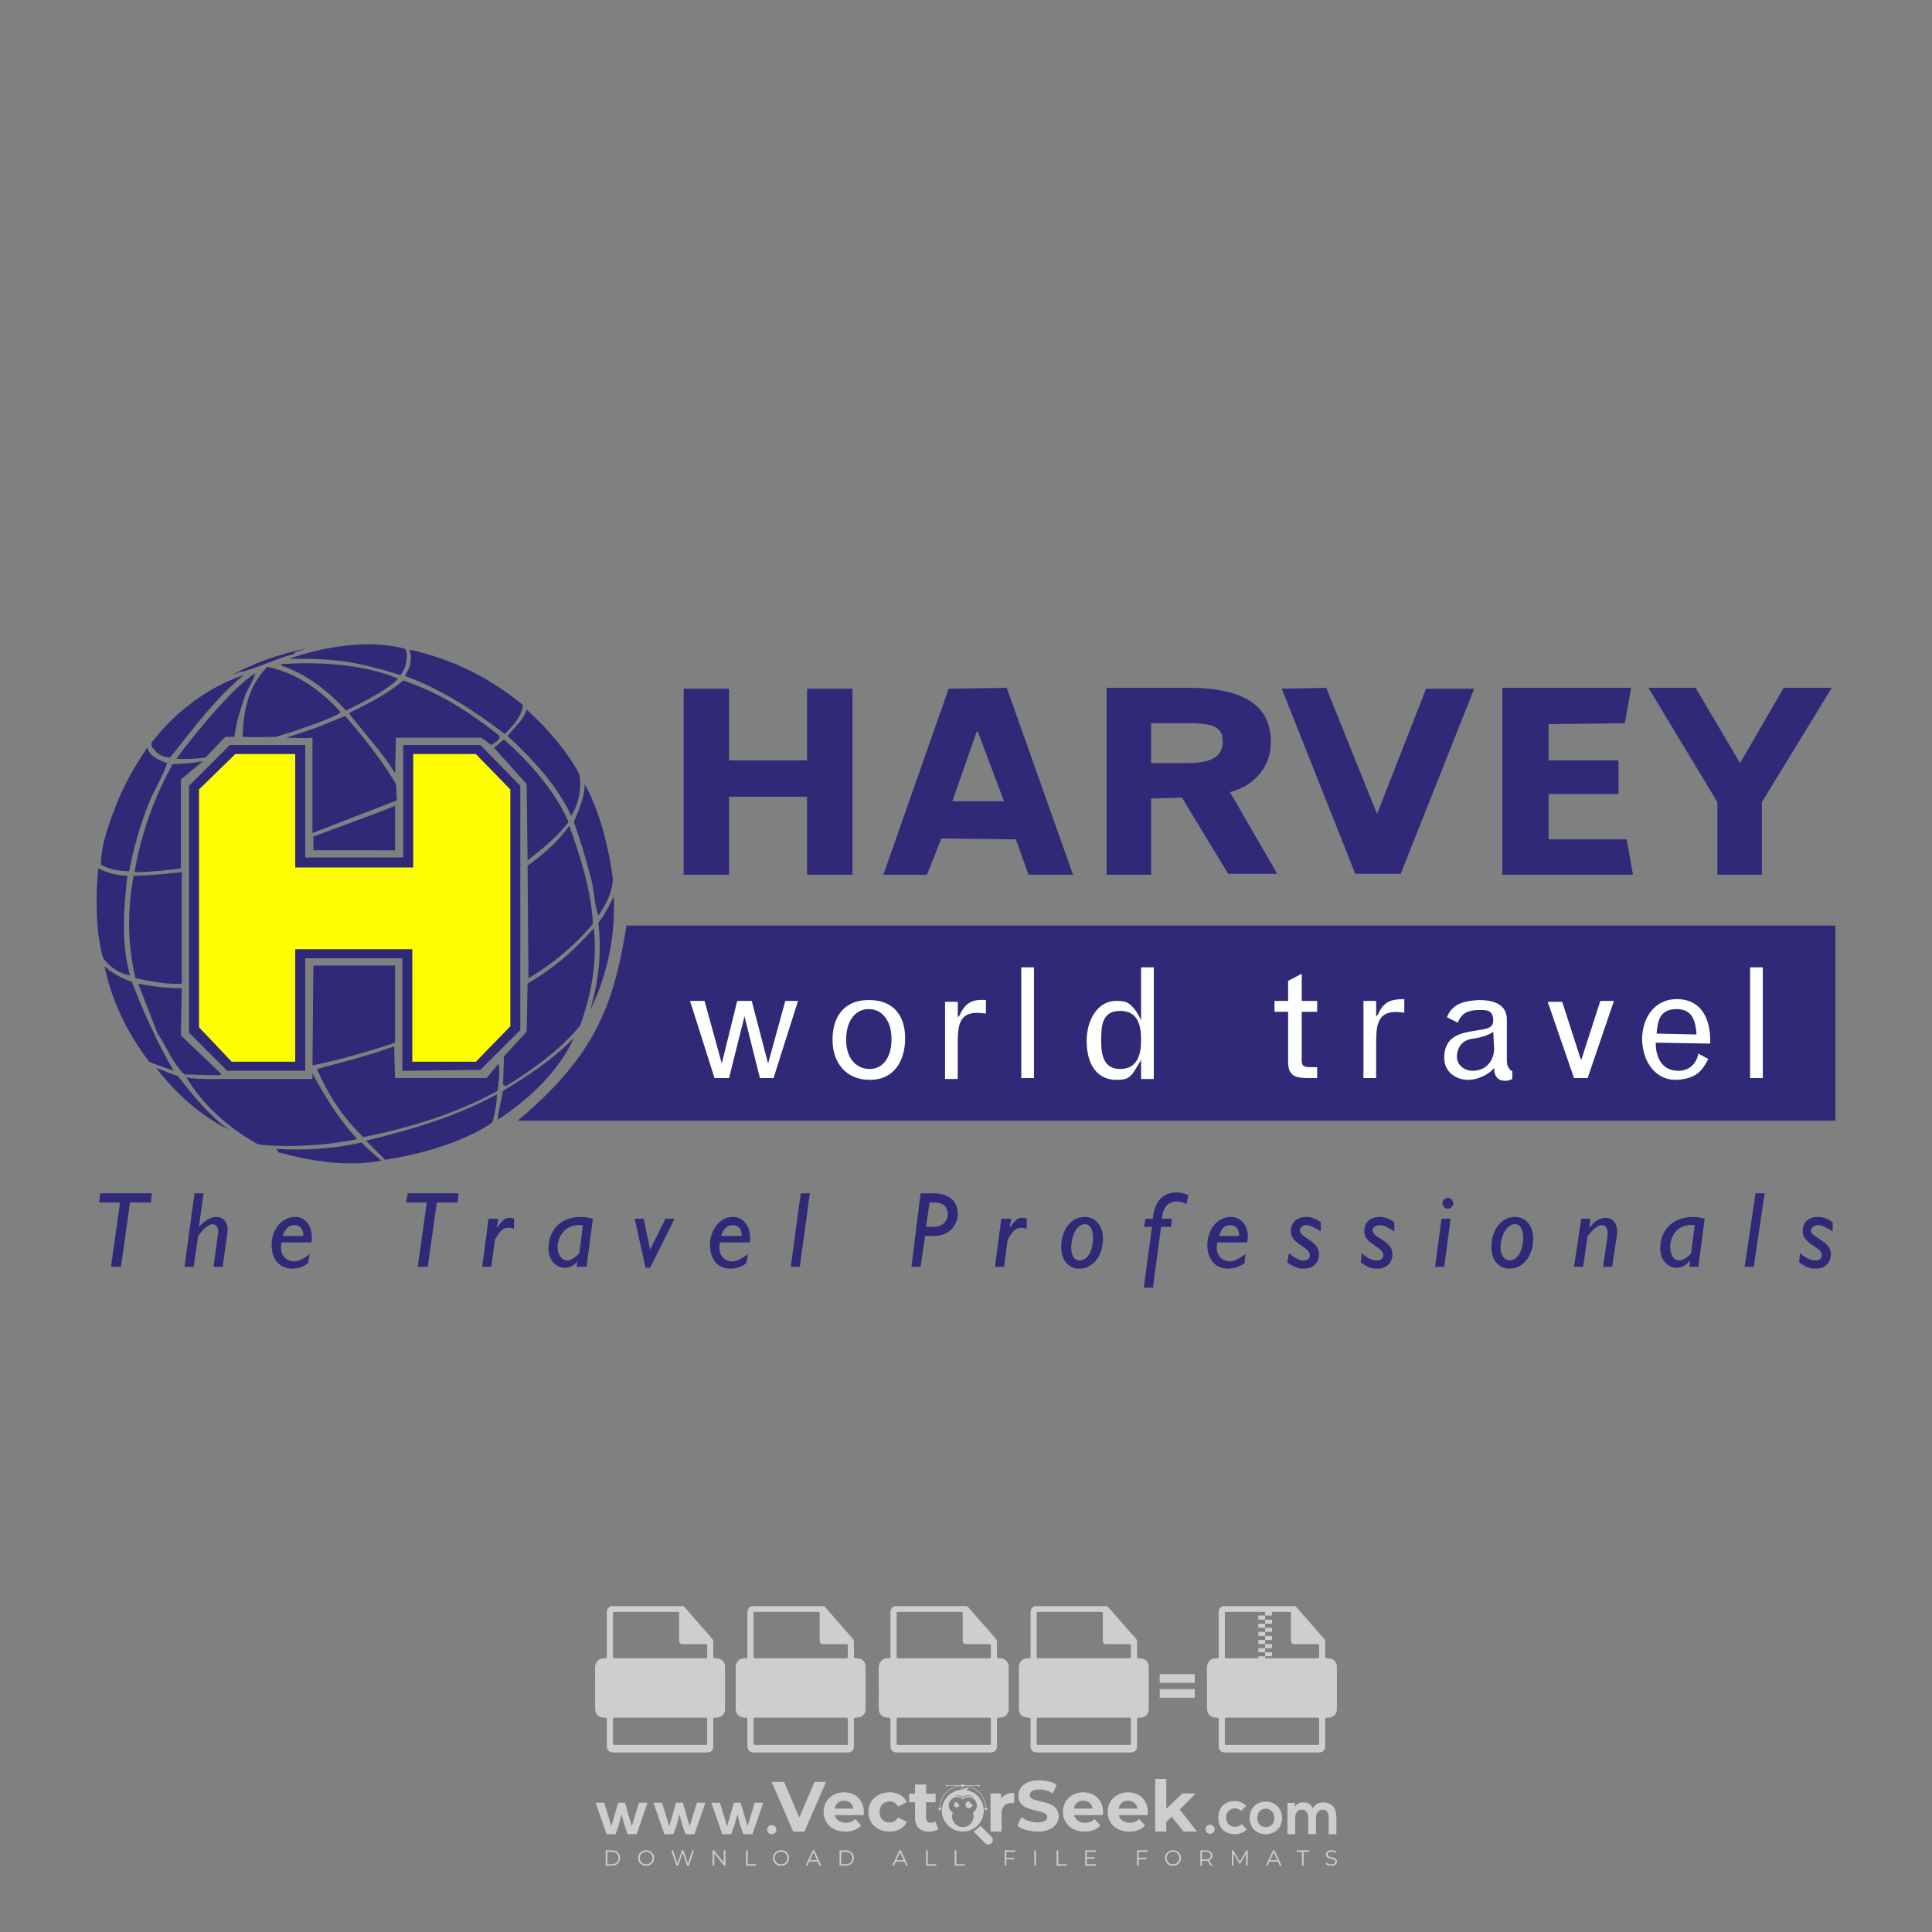
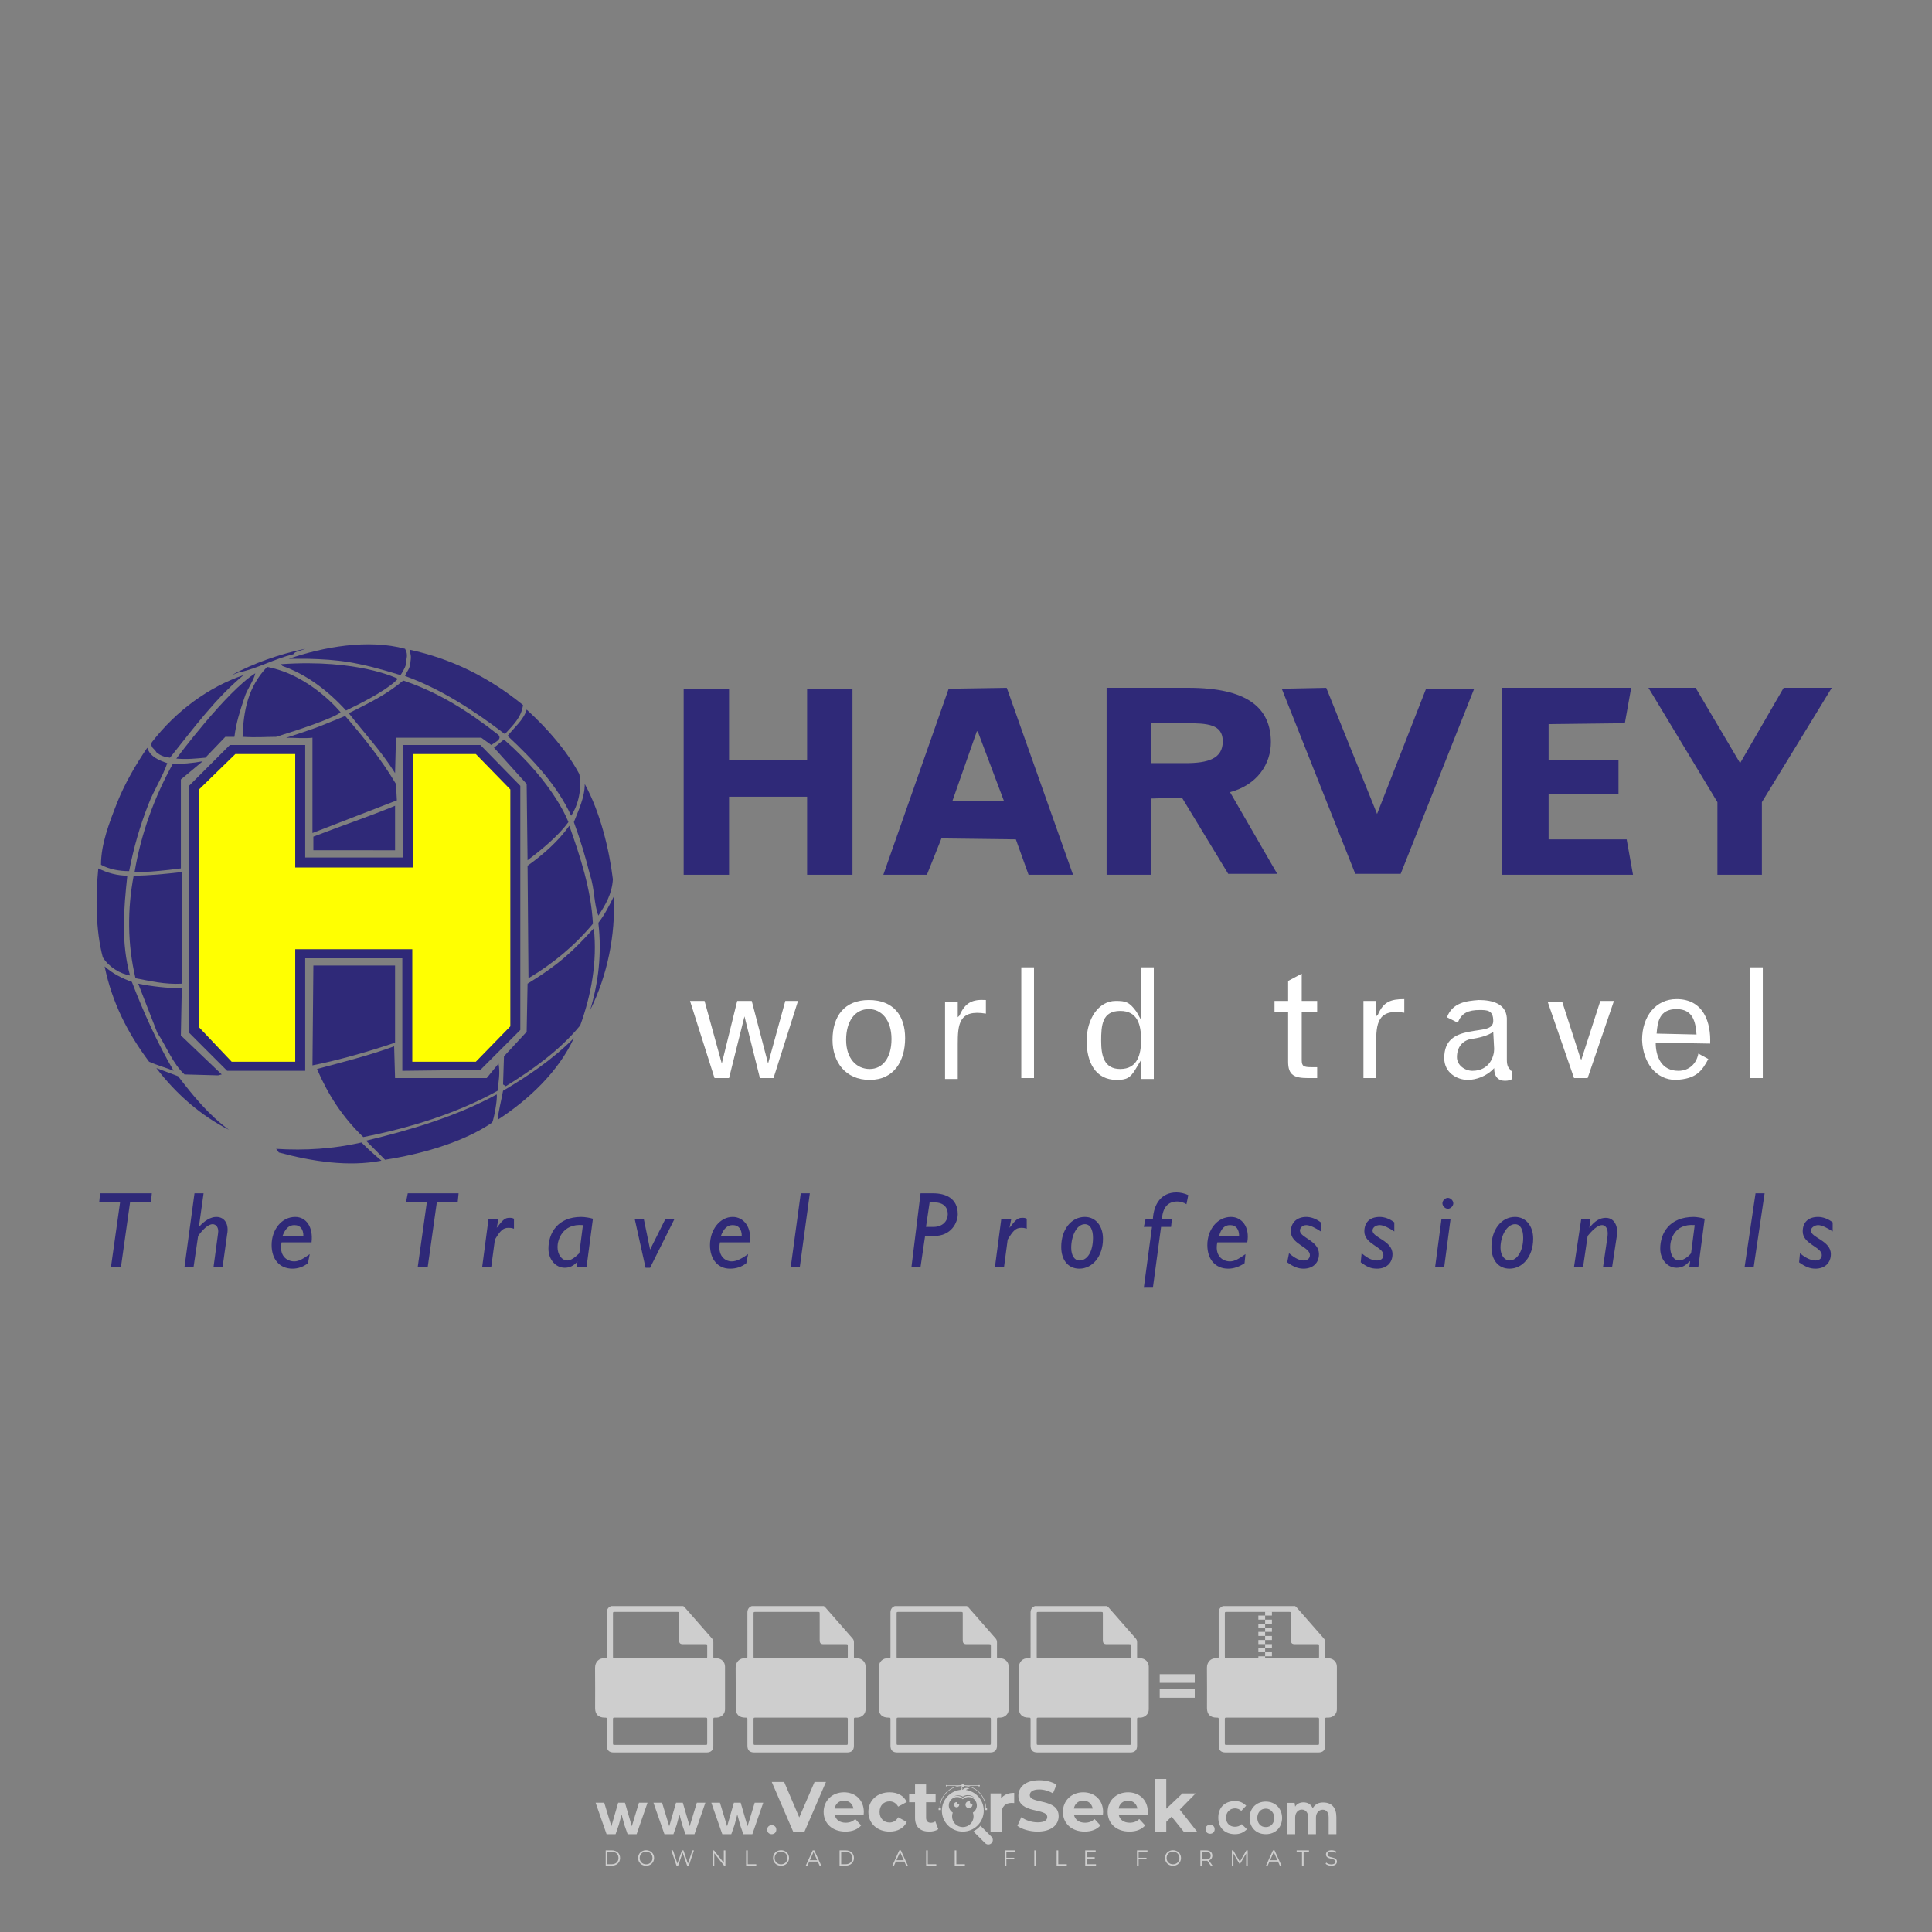
<svg xmlns="http://www.w3.org/2000/svg" version="1.1" id="Layer_1" x="0px" y="0px" viewBox="0 0 500 500" style="enable-background:new 0 0 500 500;" xml:space="preserve">
  <rect x="0" y="0" width="500" height="500" fill="#808080" stroke="none" />
  <g id="watermark_1_">
    <g>
      <g id="watermark" style="opacity:0.61;">
        <g>
          <g>
            <g>
              <g>
                <polygon style="fill:#FFFFFF;" points="213.765,461.172 208.204,474.017 205.268,474.017 199.726,461.172 202.938,461.172          206.846,470.347 210.81,461.172        " />
              </g>
              <g>
                <path style="fill:#FFFFFF;" d="M223.507,469.741h-7.469c0.275,1.23,1.321,1.982,2.826,1.982c1.046,0,1.798-0.312,2.477-0.954         l1.523,1.651c-0.917,1.046-2.294,1.597-4.074,1.597c-3.413,0-5.634-2.147-5.634-5.083c0-2.954,2.257-5.083,5.267-5.083         c2.899,0,5.138,1.945,5.138,5.12C223.562,469.191,223.526,469.503,223.507,469.741 M216.002,468.071h4.863         c-0.202-1.248-1.138-2.055-2.422-2.055C217.139,466.016,216.204,466.805,216.002,468.071" />
              </g>
              <g>
                <path style="fill:#FFFFFF;" d="M224.735,468.934c0-2.973,2.294-5.083,5.505-5.083c2.074,0,3.707,0.899,4.423,2.514         l-2.22,1.193c-0.532-0.936-1.321-1.358-2.221-1.358c-1.45,0-2.587,1.009-2.587,2.734c0,1.725,1.138,2.734,2.587,2.734         c0.899,0,1.688-0.404,2.221-1.358l2.22,1.211c-0.716,1.578-2.349,2.495-4.423,2.495         C227.029,474.017,224.735,471.907,224.735,468.934" />
              </g>
              <g>
                <path style="fill:#FFFFFF;" d="M242.828,473.393c-0.587,0.422-1.45,0.624-2.331,0.624c-2.33,0-3.688-1.193-3.688-3.542         v-4.055h-1.523v-2.202h1.523v-2.404h2.863v2.404h2.459v2.202h-2.459v4.019c0,0.844,0.458,1.303,1.229,1.303         c0.422,0,0.844-0.128,1.156-0.367L242.828,473.393z" />
              </g>
            </g>
            <g>
              <path style="fill:#FFFFFF;" d="M262.474,463.997v2.643c-0.238-0.018-0.422-0.037-0.642-0.037        c-1.578,0-2.624,0.862-2.624,2.753v4.661h-2.863v-9.873h2.734v1.303C259.776,464.493,260.951,463.997,262.474,463.997" />
            </g>
            <g>
              <path style="fill:#FFFFFF;" d="M263.299,472.53l1.009-2.239c1.083,0.789,2.697,1.339,4.239,1.339        c1.762,0,2.477-0.587,2.477-1.376c0-2.404-7.469-0.752-7.469-5.524c0-2.184,1.762-4,5.413-4c1.615,0,3.267,0.385,4.459,1.138        l-0.918,2.257c-1.193-0.679-2.422-1.009-3.56-1.009c-1.761,0-2.44,0.66-2.44,1.468c0,2.367,7.468,0.734,7.468,5.45        c0,2.147-1.78,3.982-5.45,3.982C266.492,474.017,264.437,473.411,263.299,472.53" />
            </g>
            <g>
              <path style="fill:#FFFFFF;" d="M285.428,469.741h-7.469c0.275,1.23,1.321,1.982,2.826,1.982c1.046,0,1.798-0.312,2.477-0.954        l1.523,1.651c-0.918,1.046-2.294,1.597-4.074,1.597c-3.413,0-5.634-2.147-5.634-5.083c0-2.954,2.257-5.083,5.267-5.083        c2.9,0,5.138,1.945,5.138,5.12C285.484,469.191,285.447,469.503,285.428,469.741 M277.923,468.071h4.863        c-0.202-1.248-1.138-2.055-2.422-2.055C279.061,466.016,278.125,466.805,277.923,468.071" />
            </g>
            <g>
              <path style="fill:#FFFFFF;" d="M297.007,469.741h-7.469c0.275,1.23,1.321,1.982,2.826,1.982c1.046,0,1.798-0.312,2.477-0.954        l1.523,1.651c-0.918,1.046-2.294,1.597-4.074,1.597c-3.413,0-5.634-2.147-5.634-5.083c0-2.954,2.257-5.083,5.267-5.083        c2.899,0,5.138,1.945,5.138,5.12C297.062,469.191,297.025,469.503,297.007,469.741 M289.501,468.071h4.863        c-0.202-1.248-1.138-2.055-2.422-2.055C290.639,466.016,289.703,466.805,289.501,468.071" />
            </g>
            <g>
              <polygon style="fill:#FFFFFF;" points="303.208,470.145 301.831,471.503 301.831,474.017 298.969,474.017 298.969,460.401         301.831,460.401 301.831,468.108 306.016,464.144 309.429,464.144 305.318,468.328 309.796,474.017 306.327,474.017       " />
            </g>
            <g>
              <path style="fill:#FFFFFF;" d="M256.601,475.359L256.601,475.359l-2.86-2.86c-0.435,0.508-0.953,0.943-1.534,1.284        c-0.092,0.069-0.186,0.136-0.283,0.199l3.027,3.027c0.456,0.456,1.195,0.456,1.65,0        C257.057,476.554,257.057,475.815,256.601,475.359" />
            </g>
            <g>
              <path style="fill:#FFFFFF;" d="M249.984,463.244c0.221-0.173,0.495-0.281,0.797-0.281c0.042,0,0.083,0.002,0.124,0.006        c-0.214-0.156-0.478-0.249-0.764-0.249c-0.395,0-0.744,0.18-0.981,0.458c-0.051,0-0.1,0.006-0.151,0.008        c0.039-0.077,0.064-0.162,0.064-0.255c0-0.234-0.143-0.434-0.346-0.519c0.087,0.126,0.138,0.279,0.138,0.445        c0,0.122-0.031,0.237-0.081,0.341c-2.811,0.201-5.03,2.539-5.03,5.4c0,2.993,2.426,5.42,5.42,5.42        c2.993,0,5.42-2.426,5.42-5.42C254.595,465.879,252.593,463.635,249.984,463.244 M247.983,464.656        c0.435,0,0.844,0.112,1.199,0.309c0.374-0.245,0.82-0.387,1.299-0.387c0.711,0,1.348,0.312,1.784,0.806        c-0.435-0.379-1.004-0.61-1.627-0.61c-0.449,0-0.87,0.12-1.234,0.329c-0.079,0.046-0.156,0.096-0.229,0.15        c-0.065-0.048-0.133-0.093-0.204-0.134c-0.369-0.219-0.8-0.344-1.26-0.344c-0.3,0-0.588,0.054-0.854,0.152        C247.196,464.754,247.578,464.656,247.983,464.656 M251.772,469.098c0.115,0.305,0.181,0.634,0.181,0.979        c0,1.534-1.244,2.777-2.778,2.777c-1.534,0-2.777-1.243-2.777-2.777c0-0.345,0.066-0.674,0.181-0.979        c-0.62-0.382-1.035-1.064-1.035-1.846c0-1.197,0.971-2.168,2.168-2.168c0.565,0,1.078,0.218,1.463,0.572        c0.386-0.354,0.899-0.572,1.464-0.572c1.197,0,2.168,0.971,2.168,2.168C252.807,468.034,252.392,468.716,251.772,469.098" />
            </g>
            <g>
              <path style="fill:#FFFFFF;" d="M251.666,467.061c0,0.497-0.404,0.901-0.901,0.901c-0.497,0-0.901-0.404-0.901-0.901        s0.404-0.901,0.901-0.901c0.101,0,0.197,0.017,0.287,0.047c-0.03,0.062-0.045,0.132-0.045,0.204        c0,0.273,0.221,0.494,0.494,0.494c0.05,0,0.099-0.008,0.146-0.022C251.66,466.941,251.666,467,251.666,467.061" />
            </g>
            <g>
              <path style="fill:#FFFFFF;" d="M248.255,467.061c0,0.376-0.305,0.681-0.681,0.681c-0.376,0-0.681-0.305-0.681-0.681        s0.305-0.681,0.681-0.681c0.076,0,0.149,0.013,0.217,0.035c-0.023,0.047-0.034,0.1-0.034,0.155        c0,0.206,0.167,0.374,0.374,0.374c0.038,0,0.075-0.006,0.11-0.017C248.25,466.97,248.255,467.015,248.255,467.061" />
            </g>
            <g>
              <g>
                <g>
                  <rect x="242.908" y="467.83" style="fill:#FFFFFF;" width="0.616" height="0.616" />
                </g>
                <g>
                  <rect x="254.827" y="467.83" style="fill:#FFFFFF;" width="0.616" height="0.616" />
                </g>
                <g>
                  <path style="fill:#FFFFFF;" d="M255.205,468.082h-0.14c0-3.248-2.642-5.89-5.89-5.89c-3.248,0-5.89,2.642-5.89,5.89h-0.14          c0-1.611,0.627-3.125,1.766-4.264c1.139-1.139,2.653-1.766,4.264-1.766c1.611,0,3.125,0.627,4.264,1.766          C254.578,464.957,255.205,466.471,255.205,468.082" />
                </g>
              </g>
              <g>
                <rect x="248.868" y="461.814" style="fill:#FFFFFF;" width="0.616" height="0.616" />
              </g>
              <g>
                <rect x="244.95" y="462.052" style="fill:#FFFFFF;" width="8.45" height="0.14" />
              </g>
              <g>
                <path style="fill:#FFFFFF;" d="M245.174,462.15c0,0.108-0.088,0.196-0.196,0.196c-0.108,0-0.196-0.088-0.196-0.196         c0-0.108,0.088-0.196,0.196-0.196C245.086,461.954,245.174,462.042,245.174,462.15" />
              </g>
              <g>
                <path style="fill:#FFFFFF;" d="M253.596,462.15c0,0.108-0.088,0.196-0.196,0.196c-0.108,0-0.196-0.088-0.196-0.196         c0-0.108,0.088-0.196,0.196-0.196C253.509,461.954,253.596,462.042,253.596,462.15" />
              </g>
            </g>
          </g>
          <g>
            <path style="fill:#FFFFFF;" d="M314.356,473.409c0,1.559-2.364,1.559-2.364,0C311.993,471.851,314.356,471.851,314.356,473.409       z" />
          </g>
          <g>
            <g>
              <g>
                <path style="fill:#FFFFFF;" d="M161.739,466.549l1.772,6.088l1.855-6.088h2.215l-2.823,8.14h-2.33l-0.837-2.396l-0.722-2.708         l-0.722,2.708l-0.837,2.396h-2.33l-2.839-8.14h2.231l1.855,6.088l1.756-6.088H161.739z" />
              </g>
              <g>
                <path style="fill:#FFFFFF;" d="M176.713,466.549l1.772,6.088l1.855-6.088h2.215l-2.823,8.14h-2.33l-0.837-2.396l-0.722-2.708         l-0.722,2.708l-0.837,2.396h-2.33l-2.839-8.14h2.231l1.855,6.088l1.756-6.088H176.713z" />
              </g>
              <g>
                <path style="fill:#FFFFFF;" d="M191.687,466.549l1.772,6.088l1.855-6.088h2.215l-2.823,8.14h-2.33l-0.837-2.396l-0.722-2.708         l-0.722,2.708l-0.837,2.396h-2.33l-2.839-8.14h2.231l1.855,6.088l1.756-6.088H191.687z" />
              </g>
            </g>
            <g>
              <path style="fill:#FFFFFF;" d="M200.908,473.52c0,1.559-2.364,1.559-2.364,0C198.545,471.962,200.908,471.962,200.908,473.52z        " />
            </g>
            <g>
              <path style="fill:#FFFFFF;" d="M322.71,473.409c-0.935,0.919-1.919,1.28-3.117,1.28c-2.346,0-4.3-1.411-4.3-4.282        s1.953-4.284,4.3-4.284c1.149,0,2.035,0.329,2.921,1.199l-1.264,1.329c-0.476-0.428-1.066-0.64-1.623-0.64        c-1.346,0-2.33,0.985-2.33,2.396c0,1.542,1.05,2.362,2.297,2.362c0.64,0,1.28-0.18,1.772-0.672L322.71,473.409z" />
            </g>
            <g>
              <path style="fill:#FFFFFF;" d="M331.805,470.472c0,2.33-1.591,4.217-4.217,4.217c-2.626,0-4.201-1.887-4.201-4.217        c0-2.314,1.609-4.217,4.185-4.217C330.149,466.255,331.805,468.158,331.805,470.472z M325.389,470.472        c0,1.231,0.739,2.38,2.199,2.38c1.46,0,2.199-1.149,2.199-2.38c0-1.215-0.854-2.396-2.199-2.396        C326.144,468.077,325.389,469.258,325.389,470.472z" />
            </g>
            <g>
              <path style="fill:#FFFFFF;" d="M338.572,474.689v-4.332c0-1.068-0.559-2.035-1.658-2.035c-1.082,0-1.722,0.967-1.722,2.035        v4.332h-2.003v-8.107h1.855l0.148,0.985c0.426-0.82,1.362-1.116,2.133-1.116c0.969,0,1.937,0.394,2.396,1.51        c0.723-1.149,1.658-1.478,2.708-1.478c2.297,0,3.43,1.412,3.43,3.84v4.365h-2.003v-4.365c0-1.066-0.442-1.97-1.526-1.97        c-1.082,0-1.756,0.935-1.756,2.003v4.332H338.572z" />
            </g>
          </g>
        </g>
      </g>
      <g style="opacity:0.61;">
        <g>
          <g>
            <path style="fill:#FFFFFF;" d="M345.988,431.299c-0.006-1.224-0.959-2.121-2.189-2.14c-0.924-0.014-0.832,0.12-0.834-0.867       c-0.003-1.097-0.007-2.194,0.003-3.292c0.003-0.379-0.112-0.691-0.362-0.976c-2.342-2.668-4.678-5.342-7.019-8.011       c-0.12-0.137-0.275-0.244-0.414-0.366c-6.214,0-12.427,0-18.641,0c-0.794,0.293-1.14,0.868-1.138,1.709       c0.01,3.748,0.004,7.496,0.004,11.243c0,0.556-0.003,0.589-0.55,0.551c-1.497-0.102-2.516,0.986-2.497,2.492       c0.044,3.476,0.013,6.953,0.014,10.429c0.001,1.58,0.867,2.443,2.45,2.449c0.582,0.002,0.582,0.002,0.582,0.6       c0,2.219-0.001,4.438,0.001,6.657c0.001,1.192,0.58,1.771,1.768,1.771c8.013,0.001,16.027,0.001,24.04,0       c1.168,0,1.755-0.583,1.757-1.745c0.002-2.256,0-4.512,0.001-6.768c0-0.512,0.002-0.511,0.52-0.515       c0.271-0.002,0.541,0.008,0.809-0.058c0.996-0.246,1.69-1.044,1.694-2.069C346.003,438.696,346.005,434.997,345.988,431.299z        M317.537,417.162c5.337,0,10.674,0,16.01,0c0.548,0,0.554,0.007,0.554,0.561c0.001,2.243-0.001,4.486,0.001,6.73       c0.001,0.811,0.249,1.059,1.06,1.059c1.91,0.001,3.821,0,5.731,0.001c0.458,0,0.479,0.021,0.481,0.483       c0.003,0.887,0.002,1.775,0,2.662c-0.001,0.477-0.024,0.498-0.504,0.499c-3.895,0.001-7.79,0-11.684,0       c-3.882,0-7.765,0-11.647,0c-0.55,0-0.552-0.001-0.552-0.561c-0.001-3.624-0.001-7.247,0-10.871       C316.987,417.166,316.991,417.162,317.537,417.162z M340.822,451.579c-3.883,0.001-7.766,0-11.65,0c-3.871,0-7.742,0-11.613,0       c-0.572,0-0.574-0.002-0.574-0.579c-0.001-1.997-0.001-3.994,0.001-5.991c0-0.464,0.023-0.486,0.478-0.487       c7.803-0.001,15.607-0.001,23.41,0c0.478,0,0.499,0.02,0.499,0.503c0.002,1.997,0.001,3.994,0,5.991       C341.375,451.574,341.37,451.579,340.822,451.579z" />
          </g>
          <g>
            <g>
              <rect x="327.418" y="417.053" style="fill:#FFFFFF;" width="1.757" height="1.054" />
            </g>
            <g>
              <rect x="325.662" y="418.107" style="fill:#FFFFFF;" width="1.757" height="1.054" />
            </g>
            <g>
              <rect x="327.418" y="419.161" style="fill:#FFFFFF;" width="1.757" height="1.054" />
            </g>
            <g>
              <rect x="325.662" y="420.215" style="fill:#FFFFFF;" width="1.757" height="1.054" />
            </g>
            <g>
              <rect x="327.418" y="421.269" style="fill:#FFFFFF;" width="1.757" height="1.054" />
            </g>
            <g>
              <rect x="325.662" y="422.323" style="fill:#FFFFFF;" width="1.757" height="1.054" />
            </g>
            <g>
              <rect x="327.418" y="423.378" style="fill:#FFFFFF;" width="1.757" height="1.054" />
            </g>
            <g>
              <rect x="325.662" y="424.432" style="fill:#FFFFFF;" width="1.757" height="1.054" />
            </g>
            <g>
              <rect x="327.418" y="425.486" style="fill:#FFFFFF;" width="1.757" height="1.054" />
            </g>
            <g>
              <rect x="325.662" y="426.54" style="fill:#FFFFFF;" width="1.757" height="1.054" />
            </g>
            <g>
              <rect x="327.418" y="427.594" style="fill:#FFFFFF;" width="1.757" height="1.054" />
            </g>
            <g>
              <rect x="325.662" y="428.648" style="fill:#FFFFFF;" width="1.757" height="1.054" />
            </g>
          </g>
        </g>
        <g>
          <path style="fill:#FFFFFF;" d="M187.637,431.299c-0.006-1.224-0.959-2.121-2.189-2.14c-0.924-0.014-0.832,0.12-0.834-0.867      c-0.003-1.097-0.007-2.194,0.003-3.292c0.003-0.379-0.112-0.691-0.362-0.976c-2.342-2.668-4.678-5.342-7.019-8.011      c-0.12-0.137-0.275-0.244-0.414-0.366c-6.214,0-12.427,0-18.641,0c-0.794,0.293-1.14,0.868-1.138,1.709      c0.01,3.748,0.004,7.496,0.004,11.243c0,0.556-0.003,0.589-0.55,0.551c-1.497-0.102-2.516,0.986-2.497,2.492      c0.044,3.476,0.013,6.953,0.014,10.429c0.001,1.58,0.867,2.443,2.45,2.449c0.582,0.002,0.582,0.002,0.582,0.6      c0,2.219-0.001,4.438,0.001,6.657c0.001,1.192,0.58,1.771,1.768,1.771c8.013,0.001,16.027,0.001,24.04,0      c1.168,0,1.755-0.583,1.757-1.745c0.002-2.256,0-4.512,0.001-6.768c0-0.512,0.002-0.511,0.52-0.515      c0.271-0.002,0.541,0.008,0.809-0.058c0.996-0.246,1.69-1.044,1.694-2.069C187.652,438.696,187.655,434.997,187.637,431.299z       M159.187,417.162c5.337,0,10.674,0,16.01,0c0.548,0,0.554,0.007,0.554,0.561c0.001,2.243-0.001,4.486,0.001,6.73      c0.001,0.811,0.249,1.059,1.06,1.059c1.91,0.001,3.821,0,5.731,0.001c0.458,0,0.479,0.021,0.481,0.483      c0.003,0.887,0.002,1.775,0,2.662c-0.001,0.477-0.024,0.498-0.504,0.499c-3.895,0.001-7.79,0-11.684,0      c-3.882,0-7.765,0-11.647,0c-0.55,0-0.552-0.001-0.552-0.561c-0.001-3.624-0.001-7.247,0-10.871      C158.636,417.166,158.64,417.162,159.187,417.162z M182.472,451.579c-3.883,0.001-7.766,0-11.65,0c-3.871,0-7.742,0-11.613,0      c-0.572,0-0.574-0.002-0.574-0.579c-0.001-1.997-0.001-3.994,0.001-5.991c0-0.464,0.023-0.486,0.478-0.487      c7.803-0.001,15.607-0.001,23.41,0c0.478,0,0.499,0.02,0.499,0.503c0.002,1.997,0.001,3.994,0,5.991      C183.024,451.574,183.019,451.579,182.472,451.579z" />
        </g>
        <g>
-           <path style="fill:#FFFFFF;" d="M159.779,440.669v-7.897h2.779c0.375,0,0.726,0.061,1.053,0.182      c0.327,0.121,0.612,0.292,0.855,0.513c0.242,0.221,0.434,0.483,0.573,0.789c0.14,0.305,0.21,0.642,0.21,1.009      c0,0.375-0.07,0.715-0.21,1.02c-0.14,0.305-0.331,0.568-0.573,0.789c-0.243,0.221-0.528,0.392-0.855,0.513      c-0.327,0.121-0.678,0.182-1.053,0.182h-1.29v2.901H159.779z M162.58,436.356c0.39,0,0.684-0.111,0.882-0.331      c0.199-0.22,0.298-0.474,0.298-0.761c0-0.14-0.024-0.276-0.072-0.408c-0.048-0.132-0.121-0.248-0.221-0.347      c-0.099-0.099-0.223-0.178-0.37-0.237c-0.147-0.059-0.32-0.089-0.518-0.089h-1.312v2.173H162.58z" />
+           <path style="fill:#FFFFFF;" d="M159.779,440.669v-7.897h2.779c0.375,0,0.726,0.061,1.053,0.182      c0.327,0.121,0.612,0.292,0.855,0.513c0.242,0.221,0.434,0.483,0.573,0.789c0.14,0.305,0.21,0.642,0.21,1.009      c0,0.375-0.07,0.715-0.21,1.02c-0.243,0.221-0.528,0.392-0.855,0.513      c-0.327,0.121-0.678,0.182-1.053,0.182h-1.29v2.901H159.779z M162.58,436.356c0.39,0,0.684-0.111,0.882-0.331      c0.199-0.22,0.298-0.474,0.298-0.761c0-0.14-0.024-0.276-0.072-0.408c-0.048-0.132-0.121-0.248-0.221-0.347      c-0.099-0.099-0.223-0.178-0.37-0.237c-0.147-0.059-0.32-0.089-0.518-0.089h-1.312v2.173H162.58z" />
          <path style="fill:#FFFFFF;" d="M166.308,432.771h1.731l3.177,5.294h0.088l-0.088-1.522v-3.772h1.478v7.897h-1.566l-3.353-5.592      h-0.088l0.088,1.522v4.07h-1.467V432.771z" />
          <path style="fill:#FFFFFF;" d="M177.922,436.334h3.872c0.022,0.089,0.04,0.195,0.055,0.32c0.014,0.125,0.022,0.25,0.022,0.375      c0,0.507-0.077,0.985-0.231,1.434c-0.154,0.449-0.397,0.849-0.728,1.202c-0.353,0.375-0.776,0.666-1.268,0.871      c-0.493,0.206-1.055,0.309-1.688,0.309c-0.574,0-1.114-0.103-1.622-0.309c-0.507-0.206-0.948-0.492-1.323-0.86      c-0.375-0.367-0.673-0.803-0.894-1.307c-0.221-0.504-0.331-1.053-0.331-1.649c0-0.595,0.11-1.145,0.331-1.649      c0.221-0.504,0.518-0.939,0.894-1.307c0.375-0.367,0.816-0.654,1.323-0.86c0.507-0.206,1.048-0.309,1.622-0.309      c0.64,0,1.211,0.11,1.715,0.331c0.504,0.221,0.935,0.526,1.296,0.915l-1.025,1.004c-0.258-0.272-0.544-0.48-0.861-0.623      c-0.316-0.143-0.695-0.215-1.136-0.215c-0.361,0-0.703,0.065-1.026,0.193c-0.324,0.129-0.607,0.311-0.85,0.546      c-0.242,0.235-0.436,0.52-0.579,0.855c-0.143,0.335-0.215,0.708-0.215,1.119c0,0.412,0.072,0.785,0.215,1.12      c0.143,0.335,0.338,0.62,0.584,0.855c0.246,0.235,0.531,0.418,0.855,0.546c0.323,0.129,0.669,0.193,1.037,0.193      c0.419,0,0.773-0.061,1.064-0.182c0.29-0.121,0.538-0.278,0.744-0.469c0.148-0.132,0.275-0.3,0.381-0.502      c0.106-0.202,0.189-0.428,0.248-0.678h-2.482V436.334z" />
        </g>
        <g>
          <path style="fill:#FFFFFF;" d="M224.019,431.299c-0.006-1.224-0.959-2.121-2.189-2.14c-0.924-0.014-0.832,0.12-0.834-0.867      c-0.003-1.097-0.007-2.194,0.003-3.292c0.003-0.379-0.112-0.691-0.362-0.976c-2.342-2.668-4.678-5.342-7.019-8.011      c-0.12-0.137-0.275-0.244-0.414-0.366c-6.214,0-12.427,0-18.641,0c-0.794,0.293-1.14,0.868-1.138,1.709      c0.01,3.748,0.004,7.496,0.004,11.243c0,0.556-0.003,0.589-0.55,0.551c-1.497-0.102-2.516,0.986-2.497,2.492      c0.044,3.476,0.013,6.953,0.014,10.429c0.001,1.58,0.867,2.443,2.45,2.449c0.582,0.002,0.582,0.002,0.582,0.6      c0,2.219-0.001,4.438,0.001,6.657c0.001,1.192,0.58,1.771,1.768,1.771c8.013,0.001,16.027,0.001,24.04,0      c1.168,0,1.755-0.583,1.757-1.745c0.002-2.256,0-4.512,0.001-6.768c0-0.512,0.002-0.511,0.52-0.515      c0.271-0.002,0.541,0.008,0.809-0.058c0.997-0.246,1.69-1.044,1.694-2.069C224.034,438.696,224.036,434.997,224.019,431.299z       M195.568,417.162c5.337,0,10.674,0,16.01,0c0.548,0,0.554,0.007,0.554,0.561c0.001,2.243-0.001,4.486,0.001,6.73      c0.001,0.811,0.249,1.059,1.06,1.059c1.91,0.001,3.821,0,5.731,0.001c0.458,0,0.479,0.021,0.481,0.483      c0.003,0.887,0.002,1.775,0,2.662c-0.001,0.477-0.024,0.498-0.504,0.499c-3.895,0.001-7.79,0-11.684,0      c-3.882,0-7.765,0-11.647,0c-0.55,0-0.552-0.001-0.552-0.561c-0.001-3.624-0.001-7.247,0-10.871      C195.018,417.166,195.022,417.162,195.568,417.162z M218.854,451.579c-3.883,0.001-7.766,0-11.65,0c-3.871,0-7.742,0-11.613,0      c-0.572,0-0.574-0.002-0.574-0.579c-0.001-1.997-0.001-3.994,0.001-5.991c0-0.464,0.023-0.486,0.478-0.487      c7.803-0.001,15.607-0.001,23.41,0c0.478,0,0.499,0.02,0.499,0.503c0.002,1.997,0.001,3.994,0,5.991      C219.406,451.574,219.401,451.579,218.854,451.579z" />
        </g>
        <g>
          <path style="fill:#FFFFFF;" d="M205.111,432.771h1.699l2.967,7.897h-1.644l-0.651-1.886h-3.044l-0.651,1.886h-1.643      L205.111,432.771z M206.997,437.415l-0.706-1.974l-0.287-0.96h-0.088l-0.287,0.96l-0.706,1.974H206.997z" />
          <path style="fill:#FFFFFF;" d="M211.331,434.536c-0.125,0-0.245-0.024-0.359-0.072c-0.114-0.048-0.213-0.114-0.298-0.199      c-0.084-0.084-0.151-0.182-0.198-0.292c-0.048-0.11-0.072-0.232-0.072-0.364s0.024-0.254,0.072-0.364      c0.048-0.11,0.114-0.208,0.198-0.292c0.084-0.084,0.184-0.151,0.298-0.198c0.114-0.048,0.233-0.072,0.359-0.072      c0.257,0,0.478,0.09,0.662,0.27c0.184,0.181,0.276,0.399,0.276,0.656s-0.092,0.476-0.276,0.656      C211.809,434.446,211.589,434.536,211.331,434.536z M210.615,440.669v-5.404h1.445v5.404H210.615z" />
        </g>
        <g>
          <path style="fill:#FFFFFF;" d="M261.044,431.299c-0.006-1.224-0.959-2.121-2.189-2.14c-0.924-0.014-0.832,0.12-0.834-0.867      c-0.003-1.097-0.007-2.194,0.003-3.292c0.003-0.379-0.112-0.691-0.362-0.976c-2.342-2.668-4.678-5.342-7.019-8.011      c-0.12-0.137-0.275-0.244-0.414-0.366c-6.214,0-12.427,0-18.641,0c-0.794,0.293-1.14,0.868-1.138,1.709      c0.01,3.748,0.004,7.496,0.004,11.243c0,0.556-0.003,0.589-0.55,0.551c-1.497-0.102-2.516,0.986-2.497,2.492      c0.044,3.476,0.013,6.953,0.014,10.429c0.001,1.58,0.867,2.443,2.45,2.449c0.582,0.002,0.582,0.002,0.582,0.6      c0,2.219-0.001,4.438,0.001,6.657c0.001,1.192,0.58,1.771,1.768,1.771c8.013,0.001,16.027,0.001,24.04,0      c1.168,0,1.755-0.583,1.757-1.745c0.002-2.256,0-4.512,0.001-6.768c0-0.512,0.002-0.511,0.52-0.515      c0.271-0.002,0.541,0.008,0.809-0.058c0.996-0.246,1.69-1.044,1.694-2.069C261.059,438.696,261.061,434.997,261.044,431.299z       M232.593,417.162c5.337,0,10.674,0,16.01,0c0.548,0,0.554,0.007,0.554,0.561c0.001,2.243-0.001,4.486,0.001,6.73      c0.001,0.811,0.249,1.059,1.06,1.059c1.91,0.001,3.821,0,5.731,0.001c0.458,0,0.479,0.021,0.481,0.483      c0.003,0.887,0.002,1.775,0,2.662c-0.001,0.477-0.024,0.498-0.504,0.499c-3.895,0.001-7.79,0-11.684,0      c-3.882,0-7.765,0-11.647,0c-0.55,0-0.552-0.001-0.552-0.561c-0.001-3.624-0.001-7.247,0-10.871      C232.042,417.166,232.047,417.162,232.593,417.162z M255.878,451.579c-3.883,0.001-7.766,0-11.65,0c-3.871,0-7.742,0-11.613,0      c-0.572,0-0.574-0.002-0.574-0.579c-0.001-1.997-0.001-3.994,0.001-5.991c0-0.464,0.023-0.486,0.478-0.487      c7.803-0.001,15.607-0.001,23.41,0c0.478,0,0.499,0.02,0.499,0.503c0.002,1.997,0.001,3.994,0,5.991      C256.431,451.574,256.426,451.579,255.878,451.579z" />
        </g>
        <g>
          <path style="fill:#FFFFFF;" d="M236.361,440.845c-0.338,0-0.662-0.048-0.971-0.143c-0.309-0.095-0.592-0.239-0.849-0.43      c-0.257-0.191-0.481-0.425-0.673-0.7c-0.191-0.276-0.342-0.597-0.452-0.965l1.401-0.551c0.103,0.397,0.283,0.726,0.54,0.987      c0.257,0.261,0.596,0.392,1.015,0.392c0.154,0,0.303-0.02,0.447-0.061c0.143-0.04,0.272-0.099,0.386-0.176      s0.204-0.175,0.27-0.292c0.066-0.118,0.099-0.254,0.099-0.408c0-0.147-0.026-0.279-0.077-0.397      c-0.051-0.117-0.138-0.227-0.259-0.331c-0.121-0.103-0.28-0.202-0.475-0.298c-0.195-0.095-0.435-0.195-0.722-0.298l-0.485-0.176      c-0.213-0.073-0.429-0.173-0.645-0.298c-0.217-0.125-0.413-0.276-0.59-0.452c-0.177-0.176-0.322-0.384-0.436-0.623      c-0.114-0.239-0.171-0.509-0.171-0.81c0-0.309,0.06-0.597,0.182-0.866c0.121-0.268,0.294-0.503,0.518-0.706      c0.224-0.202,0.492-0.36,0.805-0.474s0.66-0.171,1.042-0.171c0.397,0,0.74,0.053,1.031,0.16      c0.291,0.107,0.537,0.243,0.739,0.408c0.202,0.165,0.366,0.348,0.491,0.546c0.125,0.199,0.217,0.386,0.276,0.563l-1.312,0.551      c-0.074-0.221-0.208-0.419-0.402-0.596c-0.195-0.176-0.462-0.265-0.8-0.265c-0.324,0-0.592,0.075-0.805,0.226      c-0.213,0.151-0.32,0.348-0.32,0.59c0,0.235,0.103,0.436,0.309,0.601c0.206,0.165,0.533,0.325,0.982,0.48l0.497,0.165      c0.316,0.111,0.605,0.237,0.866,0.381c0.261,0.143,0.485,0.314,0.673,0.513c0.187,0.199,0.331,0.425,0.43,0.678      c0.1,0.254,0.149,0.546,0.149,0.877c0,0.412-0.083,0.767-0.248,1.064c-0.165,0.298-0.377,0.542-0.634,0.734      c-0.258,0.191-0.548,0.335-0.872,0.43C236.986,440.797,236.67,440.845,236.361,440.845z" />
          <path style="fill:#FFFFFF;" d="M239.516,432.771h1.61l1.633,4.754l0.287,1.015h0.088l0.309-1.015l1.699-4.754h1.61l-2.879,7.897      h-1.566L239.516,432.771z" />
          <path style="fill:#FFFFFF;" d="M251.097,436.334h3.871c0.022,0.089,0.04,0.195,0.055,0.32c0.015,0.125,0.023,0.25,0.023,0.375      c0,0.507-0.078,0.985-0.232,1.434c-0.154,0.449-0.397,0.849-0.728,1.202c-0.353,0.375-0.775,0.666-1.268,0.871      c-0.493,0.206-1.055,0.309-1.688,0.309c-0.574,0-1.114-0.103-1.621-0.309c-0.507-0.206-0.949-0.492-1.324-0.86      c-0.375-0.367-0.673-0.803-0.894-1.307c-0.22-0.504-0.331-1.053-0.331-1.649c0-0.595,0.11-1.145,0.331-1.649      c0.221-0.504,0.518-0.939,0.894-1.307c0.375-0.367,0.816-0.654,1.324-0.86c0.507-0.206,1.047-0.309,1.621-0.309      c0.64,0,1.211,0.11,1.715,0.331c0.504,0.221,0.936,0.526,1.296,0.915l-1.026,1.004c-0.257-0.272-0.544-0.48-0.861-0.623      c-0.316-0.143-0.694-0.215-1.136-0.215c-0.36,0-0.702,0.065-1.026,0.193c-0.323,0.129-0.607,0.311-0.849,0.546      c-0.243,0.235-0.436,0.52-0.579,0.855c-0.143,0.335-0.215,0.708-0.215,1.119c0,0.412,0.072,0.785,0.215,1.12      c0.143,0.335,0.338,0.62,0.585,0.855c0.246,0.235,0.531,0.418,0.854,0.546c0.324,0.129,0.669,0.193,1.037,0.193      c0.419,0,0.774-0.061,1.064-0.182c0.29-0.121,0.539-0.278,0.745-0.469c0.147-0.132,0.274-0.3,0.38-0.502      c0.107-0.202,0.189-0.428,0.248-0.678h-2.482V436.334z" />
        </g>
        <g>
          <path style="fill:#FFFFFF;" d="M297.3,431.299c-0.006-1.224-0.959-2.121-2.189-2.14c-0.924-0.014-0.832,0.12-0.834-0.867      c-0.003-1.097-0.007-2.194,0.003-3.292c0.003-0.379-0.112-0.691-0.362-0.976c-2.342-2.668-4.678-5.342-7.019-8.011      c-0.12-0.137-0.275-0.244-0.414-0.366c-6.214,0-12.427,0-18.641,0c-0.794,0.293-1.14,0.868-1.138,1.709      c0.01,3.748,0.004,7.496,0.004,11.243c0,0.556-0.003,0.589-0.55,0.551c-1.497-0.102-2.516,0.986-2.497,2.492      c0.044,3.476,0.013,6.953,0.014,10.429c0.001,1.58,0.867,2.443,2.45,2.449c0.582,0.002,0.582,0.002,0.582,0.6      c0,2.219-0.001,4.438,0.001,6.657c0.001,1.192,0.58,1.771,1.768,1.771c8.013,0.001,16.027,0.001,24.04,0      c1.168,0,1.755-0.583,1.757-1.745c0.002-2.256,0-4.512,0.001-6.768c0-0.512,0.002-0.511,0.52-0.515      c0.271-0.002,0.541,0.008,0.809-0.058c0.996-0.246,1.69-1.044,1.694-2.069C297.315,438.696,297.318,434.997,297.3,431.299z       M268.85,417.162c5.337,0,10.674,0,16.01,0c0.548,0,0.554,0.007,0.554,0.561c0.001,2.243-0.001,4.486,0.001,6.73      c0.001,0.811,0.249,1.059,1.06,1.059c1.91,0.001,3.821,0,5.731,0.001c0.458,0,0.479,0.021,0.481,0.483      c0.003,0.887,0.002,1.775,0,2.662c-0.001,0.477-0.024,0.498-0.504,0.499c-3.895,0.001-7.79,0-11.684,0      c-3.882,0-7.765,0-11.647,0c-0.55,0-0.552-0.001-0.552-0.561c-0.001-3.624-0.001-7.247,0-10.871      C268.299,417.166,268.303,417.162,268.85,417.162z M292.135,451.579c-3.883,0.001-7.766,0-11.65,0c-3.871,0-7.742,0-11.613,0      c-0.572,0-0.574-0.002-0.574-0.579c-0.001-1.997-0.001-3.994,0.001-5.991c0-0.464,0.023-0.486,0.478-0.487      c7.803-0.001,15.607-0.001,23.41,0c0.478,0,0.499,0.02,0.499,0.503c0.001,1.997,0.001,3.994,0,5.991      C292.687,451.574,292.682,451.579,292.135,451.579z" />
        </g>
        <g>
          <path style="fill:#FFFFFF;" d="M272.966,434.183v1.831h3.165v1.412h-3.165v1.831h3.518v1.412h-5.007v-7.897h5.007v1.412H272.966      z" />
          <path style="fill:#FFFFFF;" d="M277.852,440.669v-7.897h2.779c0.375,0,0.726,0.061,1.053,0.182      c0.327,0.121,0.612,0.292,0.855,0.513c0.243,0.221,0.434,0.483,0.574,0.789c0.14,0.305,0.209,0.642,0.209,1.009      c0,0.375-0.07,0.715-0.209,1.02c-0.14,0.305-0.331,0.568-0.574,0.789c-0.243,0.221-0.528,0.392-0.855,0.513      c-0.327,0.121-0.678,0.182-1.053,0.182h-1.29v2.901H277.852z M280.653,436.356c0.389,0,0.684-0.111,0.882-0.331      c0.199-0.22,0.298-0.474,0.298-0.761c0-0.14-0.024-0.276-0.072-0.408c-0.048-0.132-0.121-0.248-0.221-0.347      c-0.099-0.099-0.222-0.178-0.37-0.237c-0.147-0.059-0.32-0.089-0.518-0.089h-1.312v2.173H280.653z" />
          <path style="fill:#FFFFFF;" d="M286.797,440.845c-0.338,0-0.662-0.048-0.971-0.143c-0.309-0.095-0.592-0.239-0.849-0.43      c-0.257-0.191-0.482-0.425-0.673-0.7c-0.191-0.276-0.342-0.597-0.452-0.965l1.401-0.551c0.103,0.397,0.283,0.726,0.541,0.987      c0.257,0.261,0.595,0.392,1.015,0.392c0.154,0,0.303-0.02,0.447-0.061c0.143-0.04,0.272-0.099,0.386-0.176      c0.114-0.077,0.204-0.175,0.27-0.292c0.066-0.118,0.1-0.254,0.1-0.408c0-0.147-0.026-0.279-0.077-0.397      c-0.051-0.117-0.138-0.227-0.259-0.331c-0.121-0.103-0.279-0.202-0.474-0.298c-0.195-0.095-0.436-0.195-0.723-0.298      l-0.485-0.176c-0.213-0.073-0.428-0.173-0.645-0.298c-0.217-0.125-0.414-0.276-0.59-0.452c-0.176-0.176-0.322-0.384-0.436-0.623      c-0.114-0.239-0.171-0.509-0.171-0.81c0-0.309,0.061-0.597,0.182-0.866c0.121-0.268,0.294-0.503,0.518-0.706      c0.224-0.202,0.493-0.36,0.805-0.474c0.312-0.114,0.66-0.171,1.042-0.171c0.397,0,0.741,0.053,1.031,0.16      c0.29,0.107,0.537,0.243,0.739,0.408c0.202,0.165,0.365,0.348,0.491,0.546c0.125,0.199,0.217,0.386,0.276,0.563l-1.312,0.551      c-0.074-0.221-0.208-0.419-0.403-0.596c-0.195-0.176-0.462-0.265-0.799-0.265c-0.324,0-0.592,0.075-0.805,0.226      c-0.213,0.151-0.32,0.348-0.32,0.59c0,0.235,0.103,0.436,0.309,0.601c0.206,0.165,0.533,0.325,0.982,0.48l0.496,0.165      c0.316,0.111,0.605,0.237,0.866,0.381c0.261,0.143,0.485,0.314,0.673,0.513c0.187,0.199,0.331,0.425,0.43,0.678      c0.099,0.254,0.149,0.546,0.149,0.877c0,0.412-0.083,0.767-0.248,1.064c-0.165,0.298-0.377,0.542-0.634,0.734      c-0.258,0.191-0.548,0.335-0.872,0.43C287.422,440.797,287.105,440.845,286.797,440.845z" />
        </g>
        <g>
          <path style="fill:#FFFFFF;" d="M321.394,439.168l4.004-4.985h-3.827v-1.412h5.559v1.5l-3.96,4.985h4.004v1.412h-5.779V439.168z" />
          <path style="fill:#FFFFFF;" d="M328.409,432.771h1.489v7.897h-1.489V432.771z" />
          <path style="fill:#FFFFFF;" d="M331.486,440.669v-7.897h2.779c0.375,0,0.726,0.061,1.053,0.182      c0.327,0.121,0.612,0.292,0.855,0.513s0.434,0.483,0.574,0.789c0.14,0.305,0.209,0.642,0.209,1.009      c0,0.375-0.07,0.715-0.209,1.02c-0.14,0.305-0.331,0.568-0.574,0.789c-0.243,0.221-0.528,0.392-0.855,0.513      c-0.327,0.121-0.678,0.182-1.053,0.182h-1.29v2.901H331.486z M334.288,436.356c0.389,0,0.684-0.111,0.882-0.331      c0.199-0.22,0.298-0.474,0.298-0.761c0-0.14-0.024-0.276-0.072-0.408c-0.048-0.132-0.121-0.248-0.221-0.347      c-0.099-0.099-0.222-0.178-0.37-0.237c-0.147-0.059-0.32-0.089-0.518-0.089h-1.312v2.173H334.288z" />
        </g>
      </g>
      <g style="opacity:0.61;">
        <path style="fill:#FFFFFF;" d="M300.133,433.27h9.067v2.242h-9.067V433.27z M300.133,437.136h9.067v2.243h-9.067V437.136z" />
      </g>
    </g>
    <g style="opacity:0.61;">
      <path style="fill:#FFFFFF;" d="M156.756,478.878h1.607c1.263,0,2.114,0.812,2.114,1.974c0,1.161-0.851,1.973-2.114,1.973h-1.607    V478.878z M158.34,482.464c1.049,0,1.725-0.665,1.725-1.612c0-0.947-0.677-1.613-1.725-1.613h-1.167v3.225H158.34z" />
      <path style="fill:#FFFFFF;" d="M165.139,480.851c0-1.15,0.879-2.007,2.075-2.007c1.184,0,2.069,0.851,2.069,2.007    c0,1.156-0.885,2.007-2.069,2.007C166.019,482.858,165.139,482.002,165.139,480.851z M168.866,480.851    c0-0.942-0.705-1.635-1.652-1.635c-0.953,0-1.663,0.693-1.663,1.635c0,0.941,0.71,1.635,1.663,1.635    C168.162,482.486,168.866,481.793,168.866,480.851z" />
      <path style="fill:#FFFFFF;" d="M179.596,478.878l-1.331,3.947h-0.44l-1.156-3.366l-1.161,3.366h-0.434l-1.331-3.947h0.429    l1.139,3.394l1.178-3.394h0.389l1.161,3.411l1.156-3.411H179.596z" />
      <path style="fill:#FFFFFF;" d="M187.731,478.878v3.947h-0.344l-2.537-3.202v3.202h-0.417v-3.947h0.344l2.543,3.203v-3.203H187.731    z" />
      <path style="fill:#FFFFFF;" d="M193.093,478.878h0.417v3.586h2.21v0.361h-2.627V478.878z" />
      <path style="fill:#FFFFFF;" d="M200.061,480.851c0-1.15,0.879-2.007,2.075-2.007c1.184,0,2.069,0.851,2.069,2.007    c0,1.156-0.885,2.007-2.069,2.007C200.941,482.858,200.061,482.002,200.061,480.851z M203.788,480.851    c0-0.942-0.705-1.635-1.652-1.635c-0.953,0-1.663,0.693-1.663,1.635c0,0.941,0.71,1.635,1.663,1.635    C203.083,482.486,203.788,481.793,203.788,480.851z" />
      <path style="fill:#FFFFFF;" d="M211.636,481.77h-2.199l-0.474,1.054h-0.434l1.804-3.947h0.412l1.804,3.947h-0.44L211.636,481.77z     M211.484,481.432l-0.947-2.12l-0.947,2.12H211.484z" />
      <path style="fill:#FFFFFF;" d="M217.28,478.878h1.607c1.263,0,2.114,0.812,2.114,1.974c0,1.161-0.851,1.973-2.114,1.973h-1.607    V478.878z M218.864,482.464c1.049,0,1.725-0.665,1.725-1.612c0-0.947-0.677-1.613-1.725-1.613h-1.167v3.225H218.864z" />
      <path style="fill:#FFFFFF;" d="M234.041,481.77h-2.199l-0.474,1.054h-0.434l1.804-3.947h0.412l1.804,3.947h-0.44L234.041,481.77z     M233.889,481.432l-0.947-2.12l-0.947,2.12H233.889z" />
      <path style="fill:#FFFFFF;" d="M239.685,478.878h0.417v3.586h2.21v0.361h-2.627V478.878z" />
      <path style="fill:#FFFFFF;" d="M247.082,478.878h0.417v3.586h2.21v0.361h-2.627V478.878z" />
      <path style="fill:#FFFFFF;" d="M260.449,479.239v1.551h2.041v0.361h-2.041v1.675h-0.417v-3.947h2.706v0.361H260.449z" />
      <path style="fill:#FFFFFF;" d="M267.678,478.878h0.417v3.947h-0.417V478.878z" />
      <path style="fill:#FFFFFF;" d="M273.456,478.878h0.417v3.586h2.21v0.361h-2.627V478.878z" />
      <path style="fill:#FFFFFF;" d="M283.644,482.464v0.361h-2.791v-3.947h2.706v0.361h-2.289v1.404h2.041v0.355h-2.041v1.466H283.644z    " />
      <path style="fill:#FFFFFF;" d="M294.672,479.239v1.551h2.041v0.361h-2.041v1.675h-0.417v-3.947h2.706v0.361H294.672z" />
      <path style="fill:#FFFFFF;" d="M301.5,480.851c0-1.15,0.879-2.007,2.075-2.007c1.184,0,2.069,0.851,2.069,2.007    c0,1.156-0.885,2.007-2.069,2.007C302.379,482.858,301.5,482.002,301.5,480.851z M305.226,480.851    c0-0.942-0.705-1.635-1.652-1.635c-0.953,0-1.663,0.693-1.663,1.635c0,0.941,0.71,1.635,1.663,1.635    C304.522,482.486,305.226,481.793,305.226,480.851z" />
      <path style="fill:#FFFFFF;" d="M313.351,482.825l-0.902-1.269c-0.102,0.011-0.203,0.017-0.316,0.017h-1.06v1.252h-0.417v-3.947    h1.477c1.004,0,1.613,0.507,1.613,1.353c0,0.62-0.327,1.054-0.902,1.24l0.964,1.353H313.351z M313.328,480.231    c0-0.632-0.417-0.992-1.207-0.992h-1.048v1.979h1.048C312.911,481.218,313.328,480.851,313.328,480.231z" />
      <path style="fill:#FFFFFF;" d="M322.907,478.878v3.947h-0.4v-3.158l-1.551,2.656h-0.197l-1.551-2.639v3.14h-0.4v-3.947h0.344    l1.714,2.926l1.697-2.926H322.907z" />
      <path style="fill:#FFFFFF;" d="M330.744,481.77h-2.199l-0.473,1.054h-0.434l1.804-3.947h0.411l1.804,3.947h-0.44L330.744,481.77z     M330.592,481.432l-0.947-2.12l-0.947,2.12H330.592z" />
      <path style="fill:#FFFFFF;" d="M336.957,479.239h-1.387v-0.361h3.192v0.361h-1.387v3.586h-0.417V479.239z" />
      <path style="fill:#FFFFFF;" d="M343.063,482.346l0.164-0.321c0.282,0.276,0.784,0.479,1.302,0.479c0.739,0,1.06-0.31,1.06-0.699    c0-1.083-2.43-0.417-2.43-1.877c0-0.581,0.451-1.083,1.455-1.083c0.446,0,0.908,0.13,1.224,0.35l-0.141,0.333    c-0.338-0.22-0.733-0.327-1.083-0.327c-0.722,0-1.043,0.321-1.043,0.716c0,1.083,2.43,0.429,2.43,1.866    c0,0.581-0.462,1.077-1.472,1.077C343.937,482.858,343.356,482.65,343.063,482.346z" />
    </g>
  </g>
  <g>
</g>
  <g>
    <polygon style="fill-rule:evenodd;clip-rule:evenodd;fill:#2F2978;" points="176.933,226.388 176.933,178.236 188.678,178.236    188.678,196.793 208.878,196.793 208.878,178.236 220.622,178.236 220.622,226.388 208.878,226.388 208.878,206.189    188.678,206.189 188.678,226.388 176.933,226.388 176.933,226.388  " />
    <path style="fill-rule:evenodd;clip-rule:evenodd;fill:#2F2978;" d="M228.607,226.388l16.912-48.152l15.032-0.234l17.146,48.386   h-11.508l-3.289-9.162l-19.261-0.234l-3.757,9.396H228.607L228.607,226.388L228.607,226.388L228.607,226.388z M246.458,207.363   h13.388l-6.81-18.086H252.8L246.458,207.363L246.458,207.363L246.458,207.363z" />
    <path style="fill-rule:evenodd;clip-rule:evenodd;fill:#2F2978;" d="M317.862,226.153l-11.978-19.731l-7.985,0.236v19.73h-11.51   v-48.386h21.138l0,0c15.269,0,21.376,5.167,21.376,14.091c0,5.637-3.524,11.041-10.571,12.919l0,0l12.215,21.141H317.862   L317.862,226.153L317.862,226.153L317.862,226.153z M297.898,197.498h8.925l0,0c5.871,0,9.631-1.174,9.631-5.637   c0-4.464-3.994-4.697-9.631-4.697l0,0h-8.925V197.498L297.898,197.498L297.898,197.498z" />
    <polygon style="fill-rule:evenodd;clip-rule:evenodd;fill:#2F2978;" points="331.72,178.236 343.231,178.003 356.384,210.65    356.384,210.65 369.067,178.236 381.516,178.236 362.491,226.153 350.746,226.153 331.72,178.236 331.72,178.236  " />
    <polygon style="fill-rule:evenodd;clip-rule:evenodd;fill:#2F2978;" points="388.797,226.388 388.797,178.003 422.15,178.003    420.507,187.163 400.776,187.397 400.776,196.793 418.863,196.793 418.863,205.483 400.776,205.483 400.776,217.227    420.977,217.227 422.62,226.388 388.797,226.388 388.797,226.388  " />
    <polygon style="fill-rule:evenodd;clip-rule:evenodd;fill:#2F2978;" points="450.337,197.498 461.61,178.003 474.061,178.003    455.974,207.597 455.974,226.388 444.465,226.388 444.465,207.597 426.614,178.003 438.827,178.003 450.337,197.498    450.337,197.498  " />
-     <path style="fill-rule:evenodd;clip-rule:evenodd;fill:#2F2978;" d="M475,290.042H133.949l0,0   c19.966-16.678,24.898-29.83,28.187-50.502l0,0H475V290.042L475,290.042L475,290.042z" />
    <path style="fill-rule:evenodd;clip-rule:evenodd;fill:#FFFFFF;" d="M298.602,279.237h-3.287v-4.932l-1.41,2.349l0,0   c-1.41,2.348-2.35,2.818-4.933,2.818c-5.401,0-7.751-4.464-7.751-10.101c0-5.637,3.053-10.335,7.516-10.335   c2.584,0,3.523,0.236,5.401,2.82l0,0l1.177,2.113v-13.623h3.287V279.237L298.602,279.237L298.602,279.237L298.602,279.237z    M289.911,276.653c4.463,0,5.404-3.759,5.404-7.516c0-3.994-0.941-7.517-5.404-7.517c-4.697,0-4.931,3.759-4.931,7.751   C284.98,273.13,285.684,276.653,289.911,276.653L289.911,276.653L289.911,276.653L289.911,276.653z" />
    <polygon style="fill-rule:evenodd;clip-rule:evenodd;fill:#FFFFFF;" points="264.309,250.347 267.598,250.347 267.598,279.001    264.309,279.001 264.309,250.347 264.309,250.347  " />
    <path style="fill-rule:evenodd;clip-rule:evenodd;fill:#FFFFFF;" d="M244.579,259.272h3.289v3.993l0.468-0.47l0,0   c1.41-3.289,3.289-4.228,6.813-3.993l0,0v3.523l0,0c-7.047-1.175-7.281,2.818-7.281,7.985l0,0v8.926h-3.289V259.272   L244.579,259.272L244.579,259.272z" />
    <path style="fill-rule:evenodd;clip-rule:evenodd;fill:#FFFFFF;" d="M224.85,258.802c6.341,0,9.395,3.993,9.395,9.865   c0,5.871-2.818,10.804-9.16,10.804c-6.341,0-9.629-4.698-9.629-10.335C215.455,263.029,218.508,258.802,224.85,258.802   L224.85,258.802L224.85,258.802L224.85,258.802L224.85,258.802z M225.084,276.653c3.289,0,5.637-2.819,5.637-7.753   c0-4.931-2.584-7.75-5.872-7.75c-3.524,0-5.873,3.053-5.873,7.987C218.976,273.834,221.56,276.653,225.084,276.653L225.084,276.653   L225.084,276.653L225.084,276.653z" />
    <polygon style="fill-rule:evenodd;clip-rule:evenodd;fill:#FFFFFF;" points="200.187,279.001 196.664,279.001 192.67,263.029    192.67,263.029 188.678,279.001 184.919,279.001 178.577,259.036 182.336,259.036 186.799,275.244 186.799,275.244    190.791,259.036 194.549,259.036 198.777,275.244 198.777,275.244 203.24,259.036 206.529,259.036 200.187,279.001    200.187,279.001  " />
    <path style="fill-rule:evenodd;clip-rule:evenodd;fill:#FFFFFF;" d="M336.887,259.036h3.994v2.82h-3.994v12.449l0,0   c0,1.643,0.471,1.878,2.584,1.878l0,0h1.41v2.818h-2.348l0,0c-3.524,0-5.167-0.704-5.167-4.227l0,0v-12.919h-3.524v-2.82h3.524   v-5.167l3.521-1.878V259.036L336.887,259.036L336.887,259.036z" />
    <path style="fill-rule:evenodd;clip-rule:evenodd;fill:#FFFFFF;" d="M391.381,279.237c-0.47,0.235-0.94,0.47-1.878,0.47   c-1.645,0-2.82-0.94-2.82-3.289c-1.88,2.114-4.697,3.054-6.812,3.054c-2.819,0-6.107-1.88-6.107-5.637   c0-4.697,2.818-6.108,6.342-6.812c3.523-0.705,6.343-0.47,6.343-2.819c0-2.818-1.646-2.818-3.525-2.818   c-2.818,0-4.697,0.703-5.637,3.287l0,0l-2.818-1.408l0,0c1.41-3.76,4.933-4.229,8.221-4.463c3.523,0,7.516,0.939,7.28,5.401l0,0   v10.101l0,0c0,1.643,0.47,2.113,0.941,2.583c0,0.234,0,0.234,0.47,0.234l0,0V279.237L391.381,279.237L391.381,279.237   L391.381,279.237z M386.45,267.023c-1.176,0.94-3.759,1.645-5.873,1.878c-2.114,0.47-3.524,2.116-3.524,4.7   c0,2.113,2.114,3.522,3.993,3.522c4.463,0,5.637-3.758,5.637-5.637l0,0L386.45,267.023L386.45,267.023L386.45,267.023z" />
    <polygon style="fill-rule:evenodd;clip-rule:evenodd;fill:#FFFFFF;" points="410.877,279.001 407.353,279.001 400.541,259.272    404.299,259.272 408.996,273.834 409.232,274.305 414.164,259.036 417.687,259.036 410.877,279.001 410.877,279.001  " />
    <path style="fill-rule:evenodd;clip-rule:evenodd;fill:#FFFFFF;" d="M442.117,274.07c-1.646,3.053-3.055,5.167-8.457,5.402   c-4.931,0-8.456-4.228-8.692-10.335c0-6.108,3.524-10.571,8.927-10.571c7.045,0,8.925,6.107,8.691,11.51l0,0l-14.094-0.235l0,0   c0,3.523,1.409,7.281,5.873,7.281c2.818,0,4.697-1.878,5.168-4.462l0,0L442.117,274.07L442.117,274.07L442.117,274.07   L442.117,274.07z M439.062,267.727c-0.235-3.287-0.939-6.577-5.166-6.577c-4.464,0-4.933,3.289-5.167,6.343l0,0L439.062,267.727   L439.062,267.727L439.062,267.727z" />
    <polygon style="fill-rule:evenodd;clip-rule:evenodd;fill:#FFFFFF;" points="452.921,250.347 456.208,250.347 456.208,279.001    452.921,279.001 452.921,250.347 452.921,250.347  " />
    <path style="fill-rule:evenodd;clip-rule:evenodd;fill:#FFFFFF;" d="M352.859,259.036h3.289v3.993l0.471-0.47l0,0   c1.407-3.287,3.287-3.993,6.81-3.993l0,0v3.523l0,0c-7.046-1.174-7.281,3.053-7.281,7.987l0,0v8.925h-3.289V259.036   L352.859,259.036L352.859,259.036z" />
    <path style="fill-rule:evenodd;clip-rule:evenodd;fill:#2F2978;" d="M104.825,167.902c0.941,1.645,0.234,2.584,0.234,3.993   c-0.234,1.175-1.408,2.82-1.408,2.82c-11.51-3.523-15.974-3.993-24.193-4.229l0,0h-4.7l0,0   C83.685,167.433,95.195,165.318,104.825,167.902L104.825,167.902L104.825,167.902L104.825,167.902z" />
    <path style="fill-rule:evenodd;clip-rule:evenodd;fill:#2F2978;" d="M78.988,167.902c-0.94,0.47-2.819,0.706-3.054,1.41   c-4.933,1.174-9.394,3.758-14.094,4.697l0,0l-1.878,0.706l0,0C65.6,171.661,72.175,169.311,78.988,167.902L78.988,167.902   L78.988,167.902L78.988,167.902z" />
    <path style="fill-rule:evenodd;clip-rule:evenodd;fill:#2F2978;" d="M135.359,182.465c-0.47,3.289-2.584,5.168-4.697,7.516   c-7.985-6.107-16.676-11.744-25.837-15.033c0.234-0.939,1.41-1.878,1.41-3.757c0.234-1.409,0-1.88-0.236-3.053   C116.803,170.486,126.433,175.184,135.359,182.465L135.359,182.465L135.359,182.465L135.359,182.465z" />
    <path style="fill-rule:evenodd;clip-rule:evenodd;fill:#2F2978;" d="M102.945,175.652c-0.705,0.94-3.994,3.759-13.388,8.221   c-4.698-5.168-10.335-9.396-16.442-11.508l0,0l-0.471-0.471l0,0C92.847,170.486,102.945,175.652,102.945,175.652L102.945,175.652   L102.945,175.652L102.945,175.652z" />
    <path style="fill-rule:evenodd;clip-rule:evenodd;fill:#2F2978;" d="M88.147,184.343c-1.643,1.41-9.864,4.229-16.676,6.343   c-2.583,0-5.167,0.234-8.69,0c0.235-6.812,1.409-12.919,6.342-18.086C80.395,174.714,88.147,184.343,88.147,184.343L88.147,184.343   L88.147,184.343L88.147,184.343z" />
    <path style="fill-rule:evenodd;clip-rule:evenodd;fill:#2F2978;" d="M63.25,180.587c-1.174,3.523-2.114,6.341-2.584,10.1l0,0   h-2.348l-5.169,5.401l0,0c-2.584,0.236-4.697,0.47-7.515,0.236c0,0,12.918-17.382,20.435-22.079   C65.6,176.358,63.954,178.236,63.25,180.587L63.25,180.587L63.25,180.587L63.25,180.587z" />
    <path style="fill-rule:evenodd;clip-rule:evenodd;fill:#2F2978;" d="M63.016,174.714c-7.283,6.105-12.45,13.152-19.026,21.374   c-1.643-0.234-2.349-0.47-3.523-1.41c-0.47-0.938-1.643-1.174-1.174-2.584C45.634,183.874,54.089,177.768,63.016,174.714   L63.016,174.714L63.016,174.714L63.016,174.714z" />
    <path style="fill-rule:evenodd;clip-rule:evenodd;fill:#2F2978;" d="M129.017,190.216c0.941,1.174-0.939,1.878-1.879,2.584l0,0   l-2.583-1.881h-22.079l-0.235,9.162l0,0c-3.523-5.637-7.751-10.101-11.978-15.503c6.105-3.053,9.864-4.933,14.092-8.456   C113.516,179.176,121.266,184.11,129.017,190.216L129.017,190.216L129.017,190.216L129.017,190.216z" />
    <path style="fill-rule:evenodd;clip-rule:evenodd;fill:#2F2978;" d="M149.921,200.315c0.705,3.759-0.234,7.987-2.113,10.804   c-3.524-7.751-9.865-14.562-16.443-20.669c1.646-2.114,4.23-4.227,4.933-6.81C141.7,188.572,146.633,194.209,149.921,200.315   L149.921,200.315L149.921,200.315L149.921,200.315z" />
    <path style="fill-rule:evenodd;clip-rule:evenodd;fill:#2F2978;" d="M102.476,202.899l0.234,4.229l-21.844,8.456V190.92l0,0   c-2.114,0.236-4.697,0-6.812,0l0,0l0,0l0,0c0,0,6.812-2.113,10.101-3.523c3.522-1.408,5.166-2.114,5.166-2.114   C94.02,190.686,98.718,196.558,102.476,202.899L102.476,202.899L102.476,202.899L102.476,202.899z" />
    <path style="fill-rule:evenodd;clip-rule:evenodd;fill:#2F2978;" d="M147.104,212.765c-2.584,3.522-6.811,7.045-10.571,9.865l0,0   l-0.234-19.731l-8.455-9.396l2.584-2.113l0,0C143.58,202.899,147.104,212.765,147.104,212.765L147.104,212.765L147.104,212.765   L147.104,212.765z" />
    <path style="fill-rule:evenodd;clip-rule:evenodd;fill:#2F2978;" d="M78.988,221.925h25.367V192.8h19.965l10.334,10.568v63.184   l-10.334,10.335l-20.201,0.234v-29.125H78.988v29.125H58.787l-9.864-9.865v-63.888l10.57-10.568l0,0c6.577,0,13.152,0,19.496,0l0,0   V221.925L78.988,221.925L78.988,221.925z" />
    <path style="fill-rule:evenodd;clip-rule:evenodd;fill:#2F2978;" d="M43.284,197.498c-1.174,3.523-3.522,7.046-4.932,10.804   c-2.113,5.401-3.759,11.039-4.933,17.146c-2.583,0-5.167-0.47-7.281-1.643c0-5.403,2.114-10.804,4.228-16.208   c1.879-4.697,4.697-9.629,7.751-14.093C38.823,195.854,41.171,196.793,43.284,197.498L43.284,197.498L43.284,197.498   L43.284,197.498z" />
    <polygon style="fill-rule:evenodd;clip-rule:evenodd;fill:#FFFF01;" points="76.405,224.509 106.938,224.509 106.938,195.148    123.145,195.148 132.071,204.309 132.071,265.612 123.145,274.774 106.702,274.774 106.702,245.648 76.405,245.648 76.405,274.774    59.962,274.774 51.506,265.848 51.506,204.309 60.902,195.148 76.405,195.148 76.405,224.509 76.405,224.509  " />
    <path style="fill-rule:evenodd;clip-rule:evenodd;fill:#2F2978;" d="M52.445,197.028l-5.637,4.697v23.018l0,0   c-8.926,1.175-11.979,0.94-11.979,0.94c1.644-9.866,5.168-19.495,9.865-27.952C47.044,197.731,49.862,197.498,52.445,197.028   L52.445,197.028L52.445,197.028L52.445,197.028z" />
    <path style="fill-rule:evenodd;clip-rule:evenodd;fill:#2F2978;" d="M158.613,227.562c-0.235,3.759-1.878,6.577-3.758,9.395   c-1.174-3.053-0.939-6.812-2.114-10.335c-1.173-4.698-2.583-9.396-4.226-13.857c1.173-3.053,2.818-6.343,2.818-9.866   C155.324,210.18,157.672,219.811,158.613,227.562L158.613,227.562L158.613,227.562L158.613,227.562z" />
    <path style="fill-rule:evenodd;clip-rule:evenodd;fill:#2F2978;" d="M81.102,220.046v-3.523l0,0   c7.281-2.82,14.328-5.168,21.139-7.987l0,0v11.51H81.102L81.102,220.046L81.102,220.046z" />
    <path style="fill-rule:evenodd;clip-rule:evenodd;fill:#2F2978;" d="M153.445,239.072c-4.698,5.637-10.335,10.335-16.676,14.093   l0,0l-0.236-29.127l0,0c3.993-2.817,7.987-6.341,10.804-10.335C150.157,221.69,152.975,230.145,153.445,239.072L153.445,239.072   L153.445,239.072L153.445,239.072z" />
    <path style="fill-rule:evenodd;clip-rule:evenodd;fill:#2F2978;" d="M32.95,226.622c-0.94,8.691-1.644,17.381,0.705,25.838   c-2.583-0.47-5.403-2.114-7.047-4.698c-1.881-7.046-1.881-15.736-1.174-23.018C27.783,225.919,30.366,226.622,32.95,226.622   L32.95,226.622L32.95,226.622L32.95,226.622z" />
    <path style="fill-rule:evenodd;clip-rule:evenodd;fill:#2F2978;" d="M47.044,225.684v28.891l0,0   c-4.463,0.234-8.22-0.705-11.98-1.41c-2.114-8.925-2.114-17.852-0.47-26.543C38.588,226.622,43.051,226.153,47.044,225.684   L47.044,225.684L47.044,225.684L47.044,225.684z" />
    <path style="fill-rule:evenodd;clip-rule:evenodd;fill:#2F2978;" d="M152.74,261.386c2.114-7.048,3.053-14.563,2.114-22.55   c1.644-2.113,2.818-4.463,3.993-6.81C159.318,241.89,157.204,252.46,152.74,261.386L152.74,261.386L152.74,261.386L152.74,261.386z   " />
    <path style="fill-rule:evenodd;clip-rule:evenodd;fill:#2F2978;" d="M150.157,265.379c-5.404,6.576-12.448,11.509-19.261,15.736   l0,0l-0.704-0.47l0.236-7.281l5.871-6.341l0.234-12.448l0,0c8.456-5.168,11.981-8.691,17.148-14.328   C154.621,248.937,152.975,257.628,150.157,265.379L150.157,265.379L150.157,265.379L150.157,265.379z" />
    <path style="fill-rule:evenodd;clip-rule:evenodd;fill:#2F2978;" d="M102.241,269.841c-7.046,2.349-14.328,4.464-21.374,5.872l0,0   l0.235-25.837h21.139V269.841L102.241,269.841L102.241,269.841z" />
    <path style="fill-rule:evenodd;clip-rule:evenodd;fill:#2F2978;" d="M34.126,254.105c3.053,7.985,6.574,15.736,10.804,23.018   c-1.646-0.705-4.23-1.409-6.343-2.348c-5.637-7.517-9.629-15.502-11.509-24.663C29.192,251.991,31.542,253.165,34.126,254.105   L34.126,254.105L34.126,254.105L34.126,254.105z" />
    <path style="fill-rule:evenodd;clip-rule:evenodd;fill:#2F2978;" d="M47.044,255.749l-0.235,12.214l10.569,10.099l-0.939,0.236   l-8.691-0.236l0,0c-3.053-2.818-4.697-7.281-7.048-10.804l0,0l-4.931-12.683l0,0C39.293,255.279,43.284,255.749,47.044,255.749   L47.044,255.749L47.044,255.749L47.044,255.749z" />
    <path style="fill-rule:evenodd;clip-rule:evenodd;fill:#2F2978;" d="M128.781,289.806c0.236-2.349,0.941-4.932,1.41-7.516   c6.341-3.759,12.685-7.985,18.322-13.623C144.52,277.358,136.769,284.639,128.781,289.806L128.781,289.806L128.781,289.806   L128.781,289.806z" />
    <path style="fill-rule:evenodd;clip-rule:evenodd;fill:#2F2978;" d="M102.241,279.001h23.723l3.053-3.757l0,0   c0.47,2.348,0,4.697-0.236,7.046c-10.569,5.872-22.782,9.629-34.762,11.979c-5.403-5.168-9.16-11.04-11.978-17.616   c6.105-1.645,13.623-3.524,19.963-5.873l0,0L102.241,279.001L102.241,279.001L102.241,279.001z" />
    <path style="fill-rule:evenodd;clip-rule:evenodd;fill:#2F2978;" d="M46.104,278.531c3.758,4.934,7.985,10.101,13.152,13.858   c-7.045-3.524-13.622-9.16-18.79-15.972l0,0L46.104,278.531L46.104,278.531L46.104,278.531z" />
-     <path style="fill-rule:evenodd;clip-rule:evenodd;fill:#2F2978;" d="M92.376,294.739c-0.235,0.234-4.464,0.938-8.692,1.409   c-5.872,0.47-11.51,0.705-16.911,0c-7.281-3.993-14.328-10.1-18.556-17.381c2.114,0.705,9.396,0.47,9.396,0.47l0,0h23.253v-1.409   l0,0C84.39,284.168,87.443,289.336,92.376,294.739L92.376,294.739L92.376,294.739L92.376,294.739z" />
    <path style="fill-rule:evenodd;clip-rule:evenodd;fill:#2F2978;" d="M127.374,290.51c-7.517,5.167-18.555,8.221-27.717,9.63   c-0.236-0.234-4.462-4.463-4.933-4.932c11.744-2.819,23.489-6.343,33.823-11.979C128.781,284.404,127.843,289.572,127.374,290.51   L127.374,290.51L127.374,290.51L127.374,290.51z" />
    <path style="fill-rule:evenodd;clip-rule:evenodd;fill:#2F2978;" d="M98.718,300.376c-8.455,1.644-17.851,0.235-26.543-2.116l0,0   l-0.704-0.938l0,0c7.517,0.47,14.798,0,22.079-1.645C95.43,297.557,97.308,299.201,98.718,300.376L98.718,300.376L98.718,300.376   L98.718,300.376z" />
    <path style="fill-rule:evenodd;clip-rule:evenodd;fill:#2F2978;" d="M73.116,319.871c0.705-1.878,1.643-2.818,3.054-2.818   c1.643,0,2.349,1.174,2.349,2.818l0,0H73.116L73.116,319.871L73.116,319.871L73.116,319.871z M437.653,324.334   c-0.704,0.94-2.114,1.88-3.054,1.88c-1.41,0-2.35-1.409-2.35-3.523c0-1.645,0.941-6.108,6.343-5.637l0,0L437.653,324.334   L437.653,324.334L437.653,324.334L437.653,324.334z M388.327,322.924c0-3.053,1.643-6.106,3.76-6.106   c1.408,0,2.114,1.409,2.114,3.522c0,3.523-1.646,5.873-3.524,5.873C389.503,326.214,388.327,325.038,388.327,322.924   L388.327,322.924L388.327,322.924L388.327,322.924L388.327,322.924z M373.765,327.858h-2.349l1.646-12.449h2.348L373.765,327.858   L373.765,327.858L373.765,327.858L373.765,327.858z M315.514,319.871c0.47-1.878,1.41-2.818,2.818-2.818   c1.644,0,2.35,1.174,2.35,2.818l0,0H315.514L315.514,319.871L315.514,319.871L315.514,319.871z M277.229,322.924   c0-3.053,1.409-6.106,3.522-6.106c1.41,0,2.114,1.409,2.114,3.522c0,3.523-1.409,5.873-3.522,5.873   C278.167,326.214,277.229,325.038,277.229,322.924L277.229,322.924L277.229,322.924L277.229,322.924L277.229,322.924z    M240.586,311.181h1.176l0,0c2.584,0,3.523,1.409,3.523,3.053s-1.175,3.289-3.759,3.289l0,0h-1.878L240.586,311.181   L240.586,311.181L240.586,311.181L240.586,311.181z M186.564,319.871c0.704-1.878,1.643-2.818,3.052-2.818   c1.646,0,2.349,1.174,2.349,2.818l0,0H186.564L186.564,319.871L186.564,319.871L186.564,319.871z M149.921,324.334   c-0.938,0.94-2.113,1.88-3.053,1.88c-1.409,0-2.584-1.409-2.584-3.523c0-1.645,1.175-6.108,6.578-5.637l0,0L149.921,324.334   L149.921,324.334L149.921,324.334L149.921,324.334z M39.057,311.181h-5.401l-2.349,16.677h-2.584l2.35-16.677h-5.404l0.236-2.349   h13.388L39.057,311.181L39.057,311.181L39.057,311.181z M474.294,318.697c-1.41-0.94-2.817-1.643-3.758-1.643   c-0.939,0-1.879,0.703-1.879,1.409c0,1.878,5.168,2.584,5.168,6.107c0,2.348-1.645,3.758-3.994,3.758   c-1.409,0-2.584-0.47-4.227-1.644l0,0l0.236-2.349l0,0c1.643,1.41,3.053,1.88,3.991,1.88c0.941,0,1.646-0.469,1.646-1.409   c0-2.114-4.933-2.818-4.933-6.108c0-2.348,1.409-3.758,3.993-3.758c1.174,0,2.584,0.47,3.758,1.41l0,0V318.697L474.294,318.697   L474.294,318.697z M453.859,327.858h-2.348l2.818-19.026h2.35L453.859,327.858L453.859,327.858L453.859,327.858z M441.176,315.409   c-0.706-0.235-2.114-0.47-2.82-0.47c-6.341,0-8.69,4.228-8.69,8.221c0,2.818,1.88,4.931,4.229,4.931   c1.174,0,2.348-0.469,3.288-1.644l0,0h0.234l-0.234,1.41h2.349L441.176,315.409L441.176,315.409L441.176,315.409z M411.346,317.523   v0.234l0,0c1.41-1.878,2.818-2.583,4.228-2.583c2.584,0,3.289,2.819,2.82,4.933l0,0l-1.176,7.751h-2.349l1.174-7.987l0,0   c0.236-2.114-0.703-2.818-1.409-2.818c-0.704,0-1.878,0.47-3.758,2.818l0,0l-1.175,7.987h-2.349l1.879-12.449h2.348   L411.346,317.523L411.346,317.523L411.346,317.523z M396.784,320.576c0-3.289-1.88-5.637-4.697-5.637   c-3.524,0-6.107,3.288-6.107,7.752c0,3.523,1.878,5.637,4.697,5.637C393.965,328.327,396.784,325.274,396.784,320.576   L396.784,320.576L396.784,320.576L396.784,320.576z M376.113,311.416c0,0.704-0.703,1.409-1.408,1.409   c-0.705,0-1.41-0.705-1.41-1.409c0-0.705,0.704-1.41,1.41-1.41C375.409,310.006,376.113,310.711,376.113,311.416L376.113,311.416   L376.113,311.416L376.113,311.416z M360.846,318.697c-1.409-0.94-2.819-1.643-3.757-1.643c-1.176,0-1.88,0.703-1.88,1.409   c0,1.878,5.167,2.584,5.167,6.107c0,2.348-1.644,3.758-3.993,3.758c-1.645,0-2.584-0.47-4.228-1.644l0,0l0.234-2.349l0,0   c1.646,1.41,2.82,1.88,3.994,1.88c0.939,0,1.643-0.469,1.643-1.409c0-2.114-4.932-2.818-4.932-6.108   c0-2.348,1.41-3.758,3.994-3.758c1.174,0,2.584,0.47,3.757,1.41l0,0V318.697L360.846,318.697L360.846,318.697z M341.82,318.697   c-1.409-0.94-2.819-1.643-3.757-1.643c-0.941,0-1.646,0.703-1.646,1.409c0,1.878,4.933,2.584,4.933,6.107   c0,2.348-1.644,3.758-3.993,3.758c-1.409,0-2.584-0.47-4.228-1.644l0,0l0.47-2.349l0,0c1.644,1.41,2.818,1.88,3.758,1.88   c0.939,0,1.643-0.469,1.643-1.409c0-2.114-4.932-2.818-4.932-6.108c0-2.348,1.644-3.758,3.994-3.758c1.174,0,2.584,0.47,3.757,1.41   l0,0V318.697L341.82,318.697L341.82,318.697z M322.325,324.569c-1.644,1.175-2.817,1.878-3.993,1.878   c-2.114,0-3.991-1.643-3.288-4.932l0,0h7.751l0,0c0.703-3.993-1.409-6.576-4.229-6.576c-3.523,0-6.107,3.288-6.107,7.281   c0,3.757,2.114,6.107,5.401,6.107c1.41,0,2.82-0.47,4.23-1.41l0,0L322.325,324.569L322.325,324.569L322.325,324.569z    M303.066,317.523h-2.584l-2.114,15.736h-2.35l2.114-15.736h-2.114l0.47-2.114h1.88l0,0c0.234-3.758,2.114-6.811,6.105-6.811   c0.941,0,2.116,0.234,3.053,0.704l0,0l-0.47,2.349l0,0c-0.704-0.47-1.643-0.706-2.348-0.706c-2.349,0-3.757,1.41-3.993,4.464l0,0   h2.583L303.066,317.523L303.066,317.523L303.066,317.523z M285.448,320.576c0-3.289-1.878-5.637-4.697-5.637   c-3.522,0-6.105,3.288-6.105,7.752c0,3.523,1.878,5.637,4.698,5.637C282.63,328.327,285.448,325.274,285.448,320.576   L285.448,320.576L285.448,320.576L285.448,320.576z M261.255,317.757L261.255,317.757L261.255,317.757   c1.645-2.114,2.116-2.583,3.289-2.583c0.469,0,0.705,0,1.174,0.235l0,0v2.584l0,0c-0.705-0.236-0.941-0.236-1.41-0.236   c-1.409,0-2.114,0.706-3.522,3.053l0,0l-0.941,7.048h-2.349l1.643-12.449h2.584L261.255,317.757L261.255,317.757L261.255,317.757z    M238.238,308.832l-2.349,19.026h2.349l1.174-7.987h2.349l0,0c4.461,0,6.107-3.522,6.107-5.637c0-4.229-3.289-5.402-6.343-5.402   l0,0H238.238L238.238,308.832L238.238,308.832z M206.998,327.858h-2.348l2.584-19.026h2.348L206.998,327.858L206.998,327.858   L206.998,327.858z M193.61,324.569c-1.645,1.175-3.053,1.878-4.228,1.878c-1.881,0-3.758-1.643-3.053-4.932l0,0h7.751l0,0   c0.47-3.993-1.644-6.576-4.464-6.576c-3.287,0-5.871,3.288-5.871,7.281c0,3.757,2.114,6.107,5.167,6.107   c1.645,0,3.053-0.47,4.228-1.41l0,0L193.61,324.569L193.61,324.569L193.61,324.569z M168.243,328.091h-1.174l-2.819-12.683h2.349   l1.644,7.985l0,0l3.994-7.985h2.348L168.243,328.091L168.243,328.091L168.243,328.091z M153.445,315.409   c-0.705-0.235-2.114-0.47-3.053-0.47c-6.108,0-8.456,4.228-8.456,8.221c0,2.818,1.878,4.931,4.228,4.931   c1.174,0,2.35-0.469,3.288-1.644l0,0l0,0l-0.234,1.41h2.584L153.445,315.409L153.445,315.409L153.445,315.409z M128.548,317.757   L128.548,317.757L128.548,317.757c1.644-2.114,2.114-2.583,3.289-2.583c0.47,0,0.706,0,1.175,0.235l0,0v2.584l0,0   c-0.705-0.236-0.941-0.236-1.41-0.236c-1.41,0-2.114,0.706-3.523,3.053l0,0l-0.94,7.048h-2.348l1.643-12.449h2.584L128.548,317.757   L128.548,317.757L128.548,317.757z M118.448,311.181h-5.403l-2.349,16.677h-2.584l2.349-16.677h-5.403l0.47-2.349h13.153   L118.448,311.181L118.448,311.181L118.448,311.181z M80.162,324.569c-1.644,1.175-2.82,1.878-3.993,1.878   c-2.114,0-3.994-1.643-3.289-4.932l0,0h7.751l0,0c0.47-3.993-1.409-6.576-4.226-6.576c-3.525,0-6.108,3.288-6.108,7.281   c0,3.757,2.114,6.107,5.402,6.107c1.41,0,2.819-0.47,3.993-1.41l0,0L80.162,324.569L80.162,324.569L80.162,324.569z    M51.506,317.287v0.236l0,0c1.41-1.644,3.054-2.584,4.463-2.584c2.349,0,3.287,2.114,2.818,4.463l0,0l-1.174,8.456h-2.348   l1.174-8.691l0,0c0.234-1.41-0.47-2.349-1.41-2.349c-1.174,0-2.584,1.409-3.758,3.053l0,0l-1.173,7.987h-2.35l2.584-19.026h2.349   L51.506,317.287L51.506,317.287L51.506,317.287z" />
  </g>
</svg>